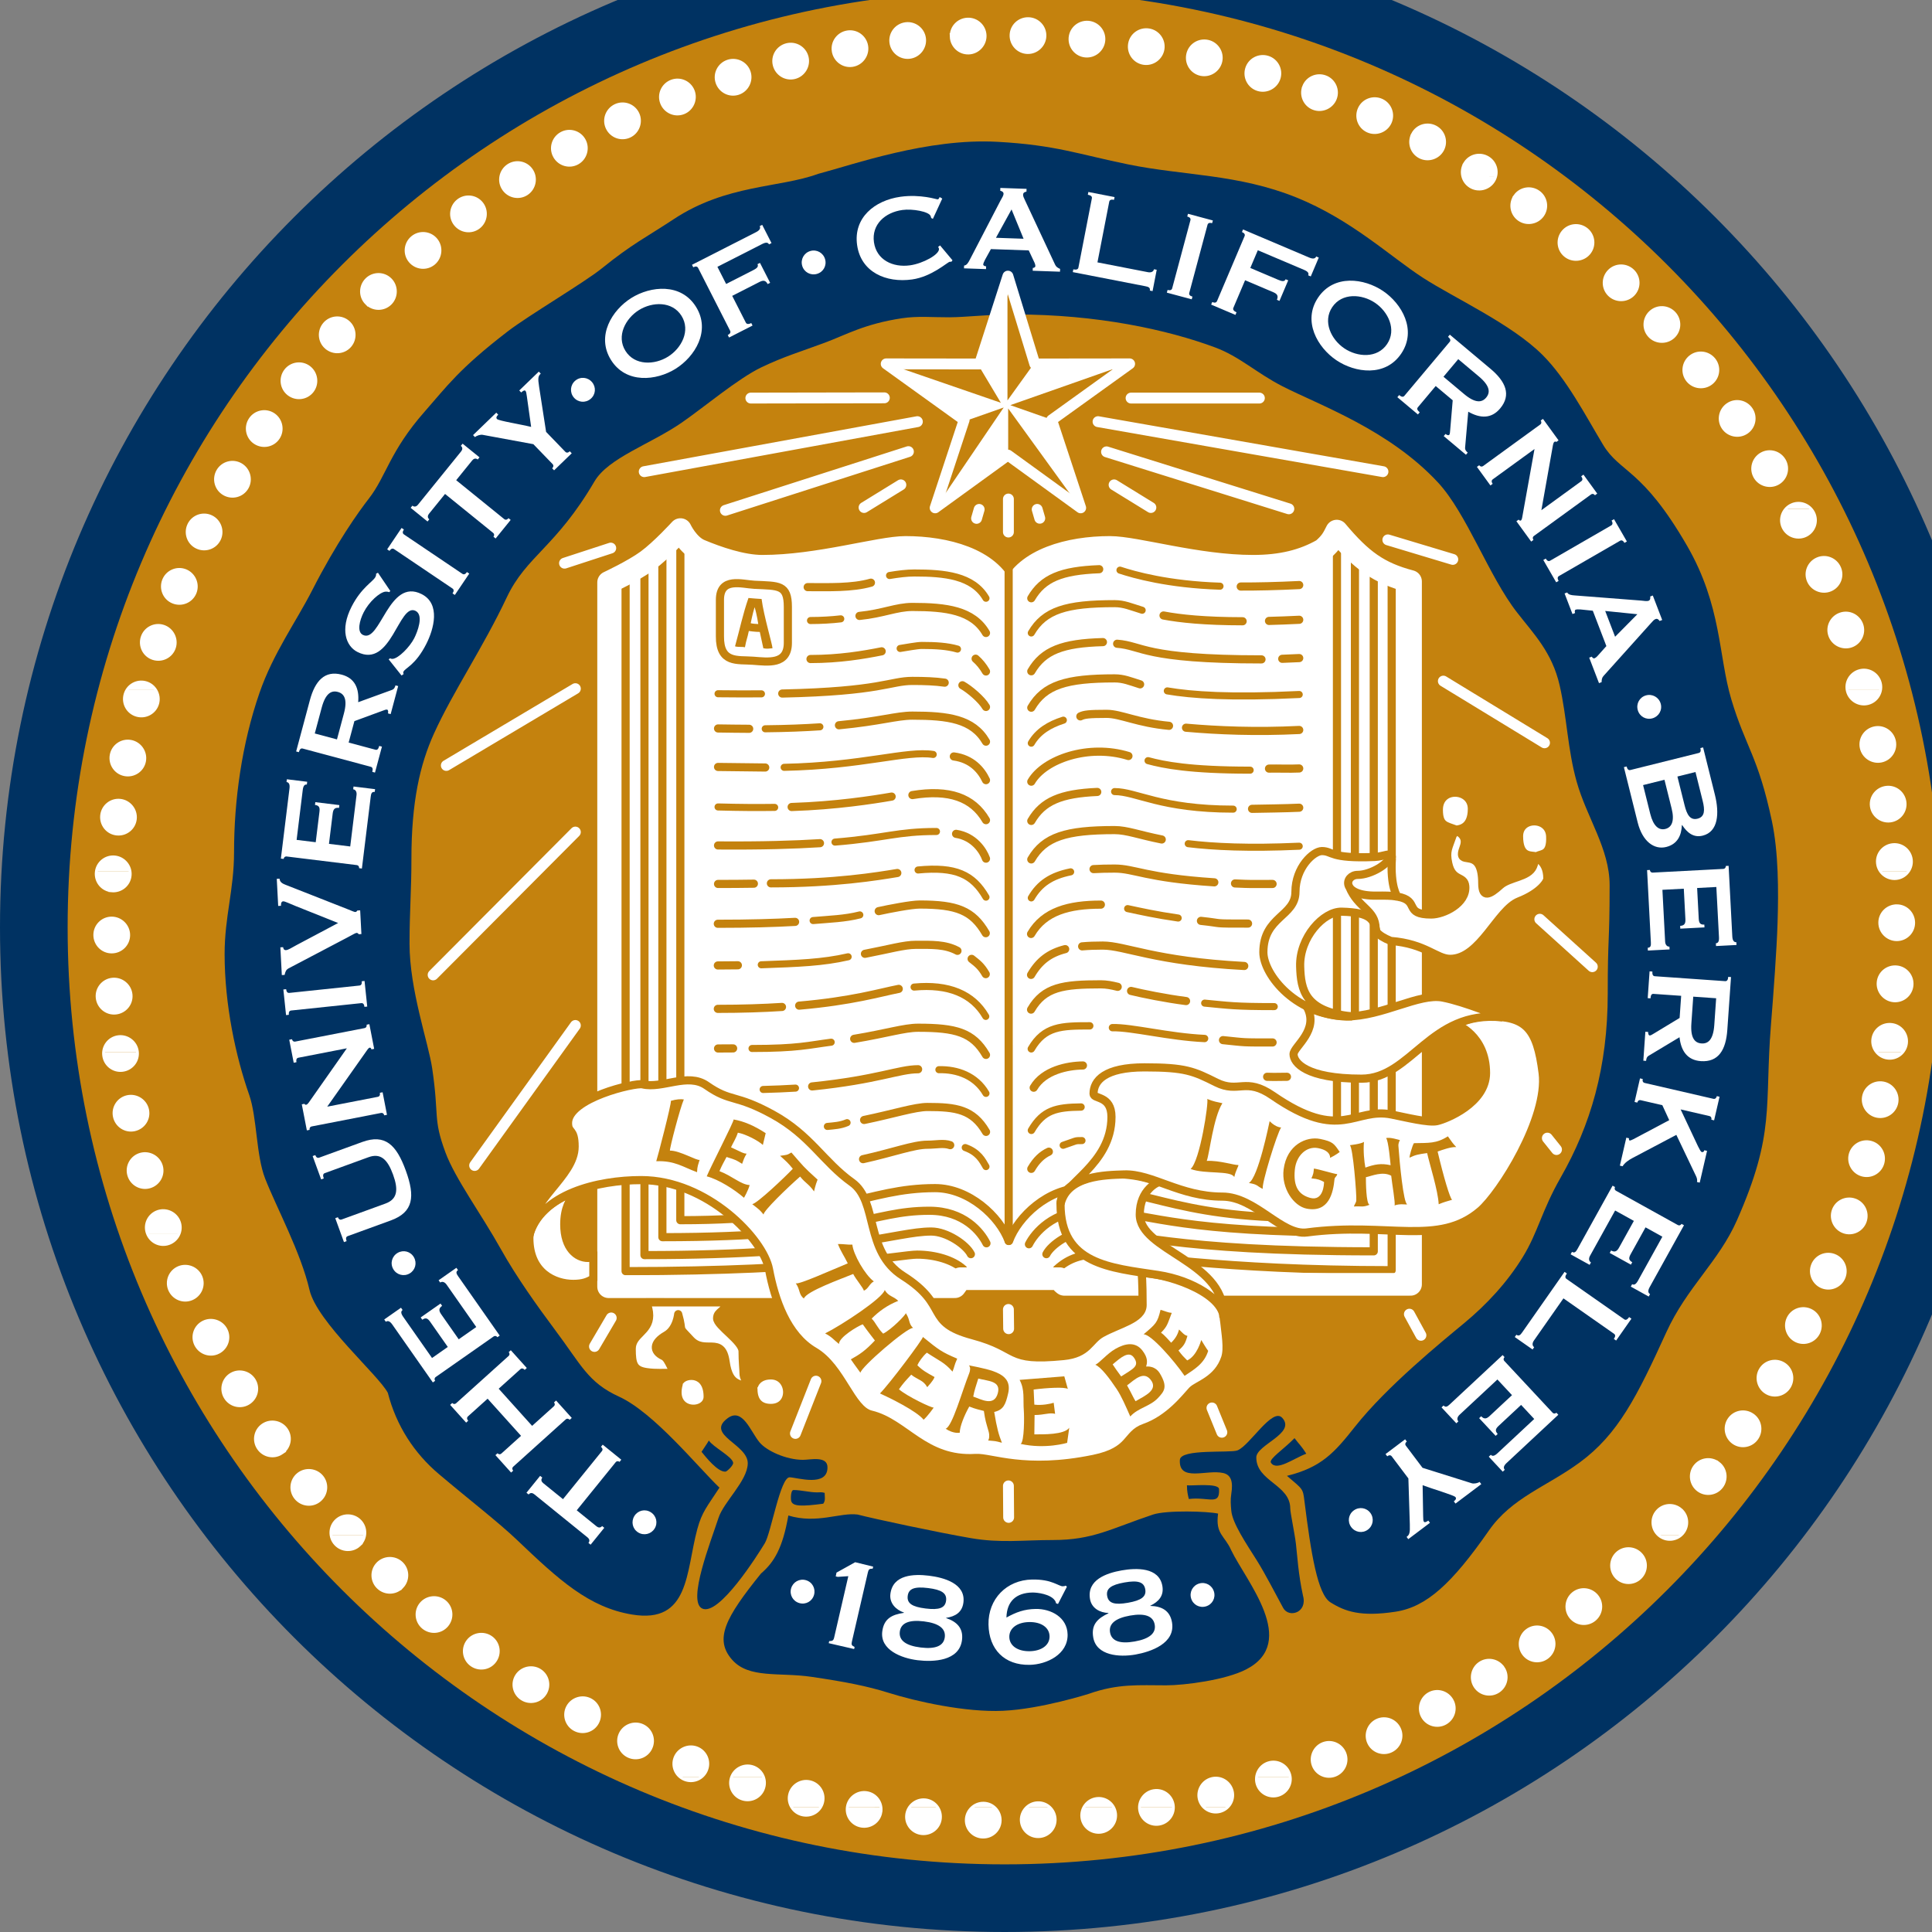
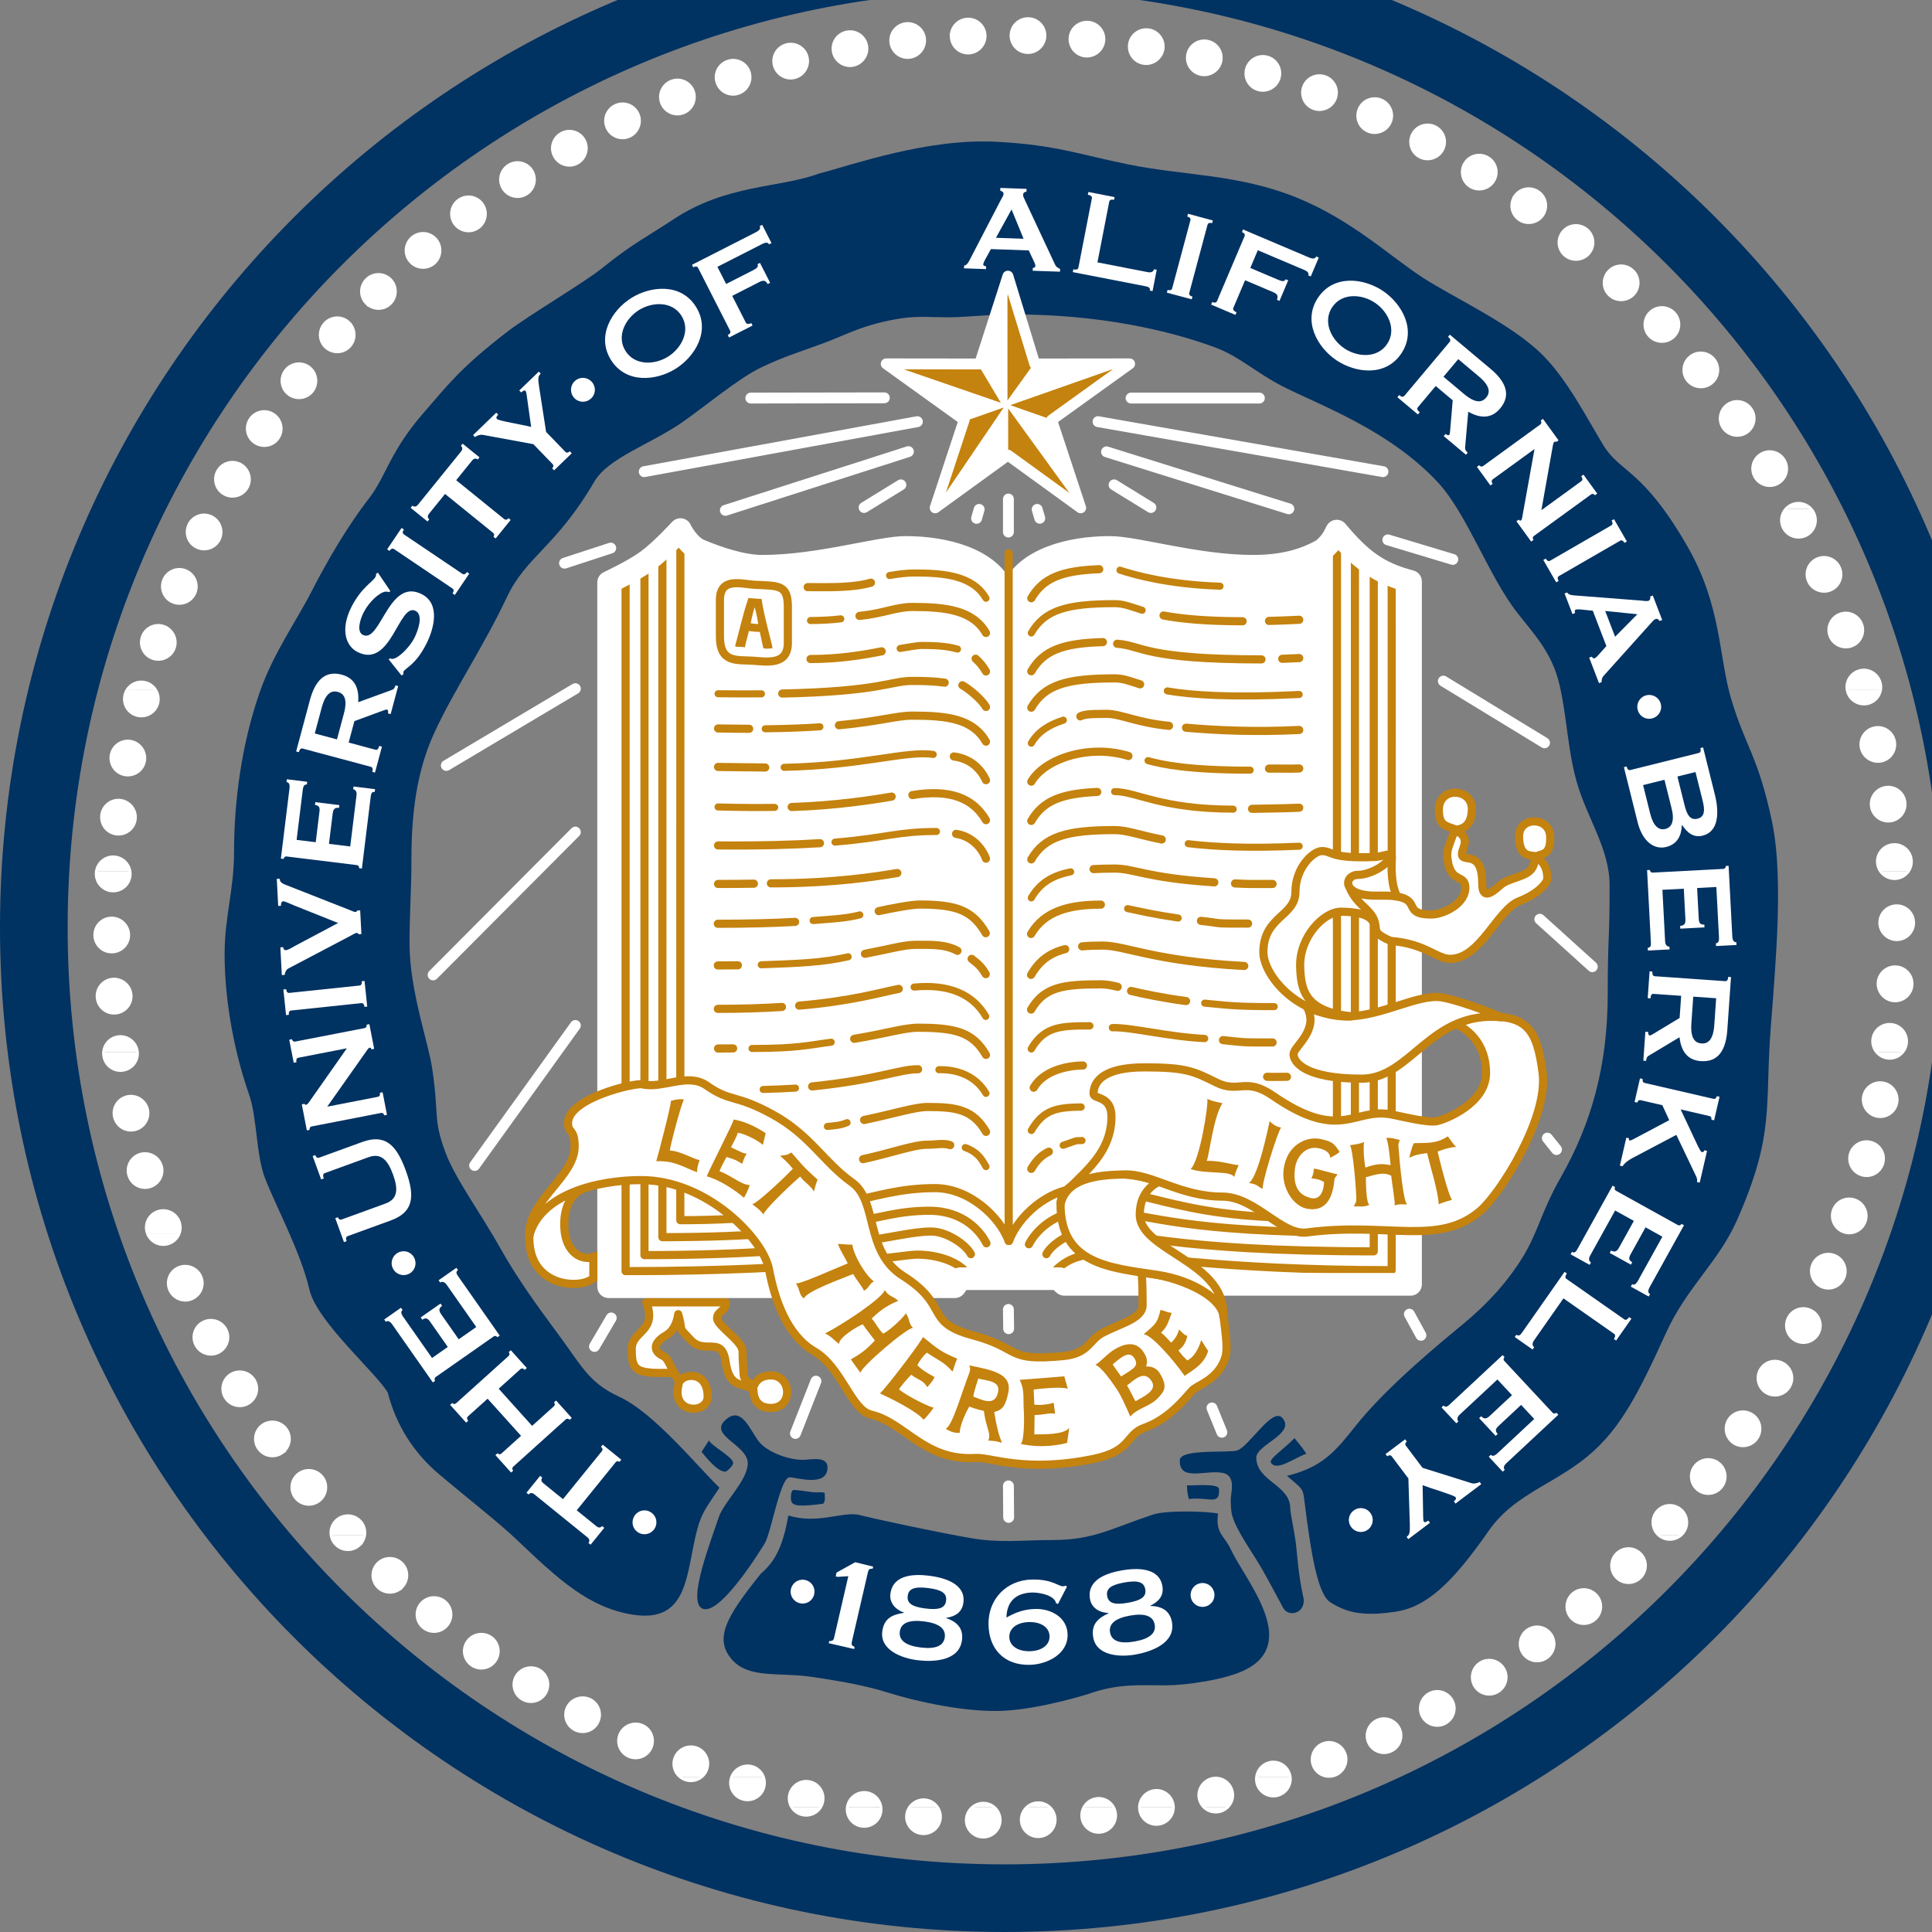
<svg xmlns="http://www.w3.org/2000/svg" width="665.527" height="665.527">
  <rect width="100%" height="100%" fill="#808080" stroke="none" />
-   <path style="fill:#c4820e;fill-opacity:1;fill-rule:nonzero;stroke:none" d="M89.613 2662.12c0 1420.77 1151.727 2572.49 2572.497 2572.49 1420.77 0 2572.5-1151.72 2572.5-2572.49 0-1420.77-1151.73-2572.499-2572.5-2572.499S89.613 1241.35 89.613 2662.12" transform="matrix(.13 0 0 -.13 0 665.527)" />
  <path style="fill:none;stroke:#003262;stroke-width:179.229;stroke-linecap:butt;stroke-linejoin:miter;stroke-miterlimit:3.864;stroke-opacity:1;stroke-dasharray:none" d="M89.613 2662.12c0 1420.77 1151.727 2572.49 2572.497 2572.49 1420.77 0 2572.5-1151.72 2572.5-2572.49 0-1420.77-1151.73-2572.499-2572.5-2572.499S89.613 1241.35 89.613 2662.12z" transform="matrix(.13 0 0 -.13 0 665.527)" />
  <path style="fill:#fff;fill-opacity:1;fill-rule:evenodd;stroke:none" d="M3189.59 331.039c10.79-10.871 26.85-15.871 42.64-11.937a45.279 45.279 0 0 1 21.13 11.929l-63.77.008zm-170.21 0c-.06-2.68.11-5.371.54-8.078 3.89-24.582 26.98-41.082 51.26-37.25 22.57 3.578 38.63 23.117 38.11 45.32l-89.91.008zm-147.13 0c-4.63-8.18-6.78-17.801-5.57-27.668 3.03-24.711 25.54-42 49.93-39.012 24.71 3.032 42.35 25.262 39.33 49.981a45.503 45.503 0 0 1-5.46 16.699h-78.23zm-150.93 0c-9.71-8.629-15.65-21.371-15.17-35.16.87-24.879 21.78-44.07 46.35-43.219 24.88.871 44.39 21.481 43.53 46.36-.44 12.75-6.08 24.089-14.81 32l-59.9.019zm-144.37 0c-9.87-8.16-16.27-20.391-16.51-33.98-.43-24.891 19.44-45.149 44.02-45.579 24.9-.441 45.47 19.122 45.9 44.008.25 14.274-6.07 27.121-16.2 35.571l-57.21-.02zm-166.65 0c-4.41-6.289-7.27-13.738-7.98-21.82-2.16-24.789 16.25-46.399 40.74-48.539 24.79-2.168 46.68 15.898 48.85 40.711.96 10.949-2.03 21.339-7.81 29.711l-73.8-.063zm-165.04 0c-3.47-24.32 13.3-46.758 37.35-50.57 24.59-3.899 47.68 12.621 51.57 37.199.72 4.531.75 9 .16 13.32l-89.08.051zm-147.63 0c6.2-10.25 16.47-17.98 29.03-20.66 19.32-4.098 38.38 4.672 48.01 20.641l-77.04.019" transform="matrix(.13 0 0 -.13 0 665.527)" />
  <path style="fill:#fff;fill-opacity:1;fill-rule:evenodd;stroke:none" d="M3253.36 331.039c10.74 10.731 15.76 26.609 11.81 42.461-6.03 24.16-30.25 38.961-54.4 32.941-24.15-6.031-38.81-30.839-32.86-54.703 2.03-8.148 6.17-15.207 11.68-20.738l63.77.039zm-144.07 0a45.71 45.71 0 0 1-.55 5.992c-3.9 24.59-26.73 41.449-51.32 37.559-21.84-3.469-37.52-22.371-38.04-43.57l89.91.019zm-158.8 0c-8.64 15.422-25.88 24.91-44.53 22.609-14.71-1.796-26.9-10.628-33.71-22.628l78.24.019zm-169.27 0c-8.31 7.512-19.41 11.93-31.54 11.5-10.92-.379-20.79-4.668-28.36-11.437l59.9-.063zm-147.06 0c-7.54 6.313-17.19 10.16-27.81 10.34-11.14.191-21.41-3.731-29.4-10.328l57.21-.012zm-150.06 0c-7.3 10.629-19.06 17.981-32.89 19.199-16.63 1.453-31.96-6.468-40.91-19.207l73.8.008zm-149.76 0c-2.61 19.07-17.29 35.031-37.35 38.199-24.59 3.903-47.78-13.218-51.62-37.5-.04-.23-.08-.457-.11-.687l89.08-.012zm-159.67 0c2.5 4.129 4.37 8.77 5.43 13.801 5.18 24.34-10.1 48.269-34.45 53.441-24.34 5.18-48.4-10.703-53.51-34.75-2.47-11.633-.19-23.113 5.49-32.492h77.04zm1155.02 80c-.86-6.519-.34-13.25 1.77-19.789 7.7-23.672 33.09-36.359 56.47-28.762 21.04 6.84 33.71 27.492 30.88 48.614l-89.12-.063zm-1390.94 0a41.21 41.21 0 0 1-.97-2.848c-7.28-23.8 6.24-48.75 29.74-55.941 23.81-7.289 48.97 5.852 56.25 29.66 3.05 9.942 2.52 20.129-.85 29.149l-84.17-.02zm-136.8 0a45.672 45.672 0 0 1 12.38-7.16c15.73-6.039 32.73-2.789 44.84 7.141l-57.22.019" transform="matrix(.13 0 0 -.13 0 665.527)" />
  <path style="fill:#fff;fill-opacity:1;fill-rule:evenodd;stroke:none" d="M3563.82 473.328c-8.93 23.242-34.77 34.992-58 26.07-23.24-8.918-34.77-35.347-25.96-58.296 8.93-23.243 34.94-34.582 57.89-25.774 23.25 8.922 34.98 34.762 26.07 58zm144.4 65.742c-10.51 22.559-37.11 32.469-59.68 21.961-22.55-10.523-32.2-37.679-21.82-59.961 10.53-22.558 37.27-32.062 59.55-21.672 22.56 10.512 32.48 37.122 21.95 59.672zm139.62 75.02c-12.07 21.781-39.3 29.82-61.06 17.75-21.78-12.07-29.51-39.84-17.59-61.34 12.07-21.77 39.4-29.391 60.91-17.461 21.78 12.063 29.81 39.289 17.74 61.051zm135.58 86.051c-13.92 20.629-41.74 26.269-62.38 12.347-20.63-13.918-25.91-42.25-12.17-62.636 13.92-20.641 41.82-25.832 62.2-12.082 20.64 13.91 26.27 41.73 12.35 62.371zm-2538.54-68.59c13.2 21.117 7.02 48.82-14.09 62.019-21.11 13.188-49.14 6.489-62.17-14.359-13.19-21.109-6.59-48.723 14.26-61.75 21.1-13.191 48.81-7.02 62 14.09zm138.57-76.981c11.68 21.981 3.6 49.192-18.38 60.871-21.98 11.688-49.48 3.047-61.03-18.652-11.68-21.98-3.17-49.059 18.53-60.598 21.98-11.691 49.19-3.601 60.88 18.379zm141.37-67.351c10.53 22.57 1.02 49.312-21.53 59.832-22.57 10.519-49.58.461-59.96-21.821-10.53-22.562-.62-49.16 21.67-59.55 22.56-10.52 49.31-1.02 59.82 21.539zm1693.99-76.18a44.46 44.46 0 0 1-1.82 8c-7.68 23.68-32.88 36.762-56.55 29.07-17.05-5.539-28.52-20.468-30.75-37.121l89.12.051zm-1395.89 0c-4.71 12.582-14.95 22.879-28.8 27.121-22.83 6.969-47.07-5.371-55.37-27.109l84.17-.012zm-163.75 0c5.79 4.723 10.45 10.992 13.34 18.5 8.92 23.242-2.43 49.262-25.66 58.191-23.25 8.911-49.49-3.011-58.3-25.96-7.13-18.579-1.05-38.821 13.4-50.692l57.22-.039zm2182.45 320c15.41-15.008 39.82-17.059 57.64-4.109a43.702 43.702 0 0 1 4.95 4.16l-62.59-.051zm-2809.32 0a44.662 44.662 0 0 1 16.53-23.187c20.14-14.641 48.21-10.411 62.84 9.726a45.315 45.315 0 0 1 6.72 13.461h-86.09" transform="matrix(.13 0 0 -.13 0 665.527)" />
  <path style="fill:#fff;fill-opacity:1;fill-rule:evenodd;stroke:none" d="M4231.3 891.078c-16.01 19.07-44.26 21.75-63.33 5.762-19.06-16.012-21.36-44.738-5.56-63.57 16.01-19.071 44.3-21.329 63.13-5.52 19.07 16 21.76 44.25 5.76 63.328zm115.81 111.392c-17.6 17.61-45.99 17.82-63.58.23-17.61-17.598-17.39-46.43 0-63.809 17.59-17.602 45.98-17.383 63.36 0 17.6 17.609 17.83 45.98.22 63.579zm-3281.27-88.04c16.98 18.199 16.21 46.582-2 63.55-18.2 16.981-47 15.75-63.76-2.23-16.982-18.199-15.771-46.559 2.21-63.332 18.2-16.969 46.58-16.199 63.55 2.012zm118.55-102.168c16.01 19.066 13.75 47.359-5.32 63.359s-47.77 13.27-63.56-5.562c-16.01-19.071-13.31-47.321 5.52-63.118 19.07-16.011 47.36-13.75 63.36 5.321zm2919.82-81.223c15.86 15.391 18.56 40.289 5.21 58.66-14.63 20.153-42.62 24.801-62.77 10.16-20.14-14.621-24.42-43.129-9.98-63.007a44.263 44.263 0 0 1 4.95-5.75l62.59-.063zm-2785.82 0c5.45 17.82-.52 37.801-16.45 49.379-20.14 14.633-48.58 9.902-63.02-9.977-8.62-11.851-10.55-26.433-6.62-39.363l86.09-.039zm3077.28 320.001c17.07-14.55 41.79-14 58.19.06l-58.19-.06zm-3518.283 0a44.629 44.629 0 0 1 11.465-23.42c16.976-18.21 45.336-19.43 63.546-2.44 7.645 7.13 12.293 16.28 13.856 25.83l-88.867.03" transform="matrix(.13 0 0 -.13 0 665.527)" />
  <path style="fill:#fff;fill-opacity:1;fill-rule:evenodd;stroke:none" d="M4553.62 1242.71c-19.88 14.98-48.01 11.25-62.99-8.64-14.99-19.88-10.76-48.38 8.87-63.18 19.88-14.98 47.96-10.82 62.76 8.82 14.98 19.88 11.25 48.02-8.64 63zm90.28 127.86c-20.64 13.92-48.54 8.72-62.46-11.92-13.92-20.64-8.21-48.89 12.17-62.63 20.64-13.93 48.46-8.29 62.21 12.09 13.92 20.63 8.71 48.54-11.92 62.46zm81.93 135.86c-21.56 12.44-49.03 5.31-61.47-16.25-12.46-21.56-4.78-49.35 16.51-61.63 21.55-12.45 48.92-4.9 61.21 16.39 12.44 21.57 5.3 49.04-16.25 61.49zm72.6 140.9c-22.38 10.9-49.28 1.87-60.19-20.5-10.92-22.38-1.33-49.55 20.77-60.33 22.38-10.91 49.13-1.47 59.92 20.63 10.9 22.37 1.87 49.28-20.5 60.2zm63.19 145.34c-23.08 9.32-49.3-1.57-58.62-24.65-9.33-23.08 2.14-49.52 24.93-58.73 23.09-9.33 49.12 1.96 58.33 24.75 9.33 23.09-1.56 49.3-24.64 58.63zM508.34 1677.8c22.914 9.73 33.75 35.96 24.023 58.88-9.726 22.91-36.535 33.51-59.16 23.91-22.914-9.73-33.344-36.14-23.738-58.76 9.723-22.91 35.961-33.75 58.875-24.03zm70.816-141.9c22.184 11.3 31.16 38.23 19.86 60.41-11.301 22.18-38.782 30.88-60.688 19.72-22.176-11.3-30.738-38.37-19.578-60.27 11.301-22.18 38.227-31.16 60.406-19.86zm78.543-135.46c21.559 12.44 29.117 39.81 16.672 61.36-12.445 21.56-40.344 28.81-61.633 16.52-21.554-12.45-28.695-39.92-16.398-61.21 12.445-21.56 39.805-29.12 61.359-16.67zm89.18-131.18c20.637 13.93 26.269 41.75 12.351 62.38-13.921 20.64-42.257 25.92-62.636 12.18-20.641-13.93-25.84-41.83-12.09-62.21 13.914-20.63 41.734-26.27 62.375-12.35zm99.652-126.05c19.348 15.67 22.532 43.87 6.867 63.22-15.664 19.34-44.355 22.14-63.457 6.67-19.343-15.67-22.093-43.92-6.625-63.02 15.668-19.35 43.872-22.54 63.215-6.87zm3607.329-92.17c1.65 1.47 3.21 3.02 4.68 4.7 16.32 18.79 14.57 47.12-4.22 63.46-18.79 16.33-47.12 14.57-63.45-4.22-16.33-18.79-14.1-47.53 4.45-63.65.12-.11.24-.21.35-.3l58.19.01zm-3487.606 0c2.152 13.15-1.574 27.13-11.418 37.68-16.981 18.21-45.793 18.99-63.773 2.23-11.375-10.62-15.946-25.68-13.676-39.87l88.867-.04zm-575.688 800c8.532-22.79 33.489-34.88 56.637-26.9 13.317 4.58 23.149 14.72 27.703 26.91l-84.34-.01" transform="matrix(.13 0 0 -.13 0 665.527)" />
  <path style="fill:#fff;fill-opacity:1;fill-rule:evenodd;stroke:none" d="M4914.87 1939.95c-23.53 8.11-49.14-4.14-57.24-27.67-8.11-23.55 4.72-49.35 27.98-57.36 23.53-8.1 48.94 4.54 56.95 27.79 8.1 23.53-4.14 49.14-27.69 57.24zm42.95 152.65c-24.04 6.44-48.73-7.56-55.17-31.6-6.45-24.05 8.15-48.9 31.9-55.26 24.04-6.44 48.52 7.94 54.88 31.68 6.44 24.05-7.55 48.74-31.61 55.18zm32.26 157.22c-24.51 4.32-47.89-11.78-52.22-36.29-4.32-24.51 12.39-48 36.6-52.27 24.51-4.32 47.64 12.14 51.91 36.34 4.32 24.52-11.78 47.9-36.29 52.22zM356.293 2125.69c24.352 5.18 39.996 28.86 34.82 53.21-5.175 24.35-29.472 39.86-53.515 34.75-24.352-5.17-39.625-29.1-34.512-53.14 5.176-24.35 28.863-39.99 53.207-34.82zm39.641-151.45c24.046 6.45 38.425 30.91 31.988 54.96-6.445 24.04-31.516 38.26-55.262 31.9-24.047-6.44-38.047-31.13-31.683-54.88 6.441-24.04 30.914-38.43 54.957-31.98zm78.972-123.2a44.46 44.46 0 0 1 .367 30.15c-8.105 23.54-34.105 35.98-57.347 27.98-23.539-8.1-35.785-33.72-27.781-56.96.132-.39.277-.78.418-1.16l84.343-.01zm4498.134 480c7.12-8.31 17.21-14.12 28.78-15.54 15.62-1.91 30.27 4.44 39.67 15.56l-68.45-.02zm-4698.587 0c-.183-2.84-.113-5.68.238-8.53 3.036-24.71 25.27-42.36 49.977-39.32 24.02 2.94 41.367 24.04 39.527 47.91l-89.742-.06" transform="matrix(.13 0 0 -.13 0 665.527)" />
  <path style="fill:#fff;fill-opacity:1;fill-rule:evenodd;stroke:none" d="M5026.26 2557.35c-24.85 2.5-47.05-15.37-49.54-40.23-2.48-24.85 15.99-47.11 40.55-49.57 24.86-2.49 46.77 15.72 49.22 40.27 2.49 24.86-15.37 47.05-40.23 49.53zm-.18 162c-24.89 0-45.11-19.91-45.11-44.81 0-24.89 20.53-45.11 45.11-45.11 24.9 0 44.81 20.22 44.81 44.8 0 24.9-19.91 45.12-44.81 45.12zM295.938 2596.88c24.89 0 45.117 19.91 45.117 44.8 0 24.9-20.535 45.12-45.117 45.12-24.891 0-44.805-20.22-44.805-44.8 0-24.9 19.914-45.12 44.805-45.12zm10.777-161.91c24.855 2.49 43.066 24.4 40.574 49.26-2.488 24.86-25.019 43.01-49.57 40.55-24.86-2.49-42.723-24.68-40.262-49.23 2.484-24.86 24.395-43.07 49.258-40.58zm4734.775-103.93a44.812 44.812 0 0 1 10.26 23.47c3.04 24.71-14.27 47.21-38.98 50.25-24.7 3.03-47.21-14.27-50.24-38.98-1.6-13.01 2.61-25.42 10.51-34.69l68.45-.05zm-4677.295 0a44.87 44.87 0 0 1-.207 2.12c-3.031 24.7-25.883 42.28-50.281 39.28-21.812-2.67-37.852-20.52-39.254-41.46l89.742.06zm4618.455 480c9.12-13.24 25.01-21.23 41.84-19.55 13.87 1.39 25.57 8.92 32.78 19.57l-74.62-.02zm-4727.224 0c-.137-.91-.246-1.77-.332-2.63-2.492-24.86 15.375-47.05 40.234-49.54 24.86-2.48 47.051 15.38 49.535 40.24.41 4.08.254 8.1-.406 11.97l-89.031-.04" transform="matrix(.13 0 0 -.13 0 665.527)" />
  <path style="fill:#fff;fill-opacity:1;fill-rule:evenodd;stroke:none" d="M4997.97 3033.23c-24.71-3.03-42.35-25.26-39.33-49.97 3.04-24.71 25.89-42.28 50.29-39.28 24.7 3.03 42.01 25.53 39.01 49.93-3.03 24.71-25.26 42.36-49.97 39.32zm-31.23 157.56c-24.35-5.18-39.99-28.86-34.82-53.21 5.18-24.35 29.48-39.86 53.52-34.75 24.35 5.17 39.62 29.1 34.51 53.14-5.17 24.35-28.86 39.99-53.21 34.82zM330.855 3066.51c24.516-4.33 47.891 11.77 52.211 36.29 4.329 24.51-12.386 48-36.597 52.26-24.516 4.33-47.641-12.13-51.906-36.34-4.325-24.51 11.777-47.89 36.292-52.21zm-21.746-157.1c24.758-2.61 46.954 15.09 49.559 39.84 2.602 24.76-15.707 47.02-40.156 49.59-24.758 2.6-46.676-15.43-49.242-39.88-2.606-24.75 15.085-46.95 39.839-49.55zm4748.161-98.37c5.69 8.45 8.57 18.83 7.49 29.67-2.49 24.87-24.41 43.07-49.26 40.59-24.87-2.49-43.07-24.4-40.58-49.26.78-7.81 3.55-14.96 7.73-21.02l74.62.02zm-4712.813 0c-3.344 19.7-19.621 35.58-40.137 37.64-23.988 2.4-45.226-14.46-48.894-37.7l89.031.06zm4550.093 480c.23-1.24.5-2.47.83-3.7 6.45-24.05 31.51-38.27 55.25-31.91 17.5 4.69 29.68 19.04 32.57 35.67l-88.65-.06zm-4558.218 0a45.419 45.419 0 0 1-5.156-12c-6.446-24.04 7.558-48.73 31.601-55.17 24.047-6.45 48.739 7.56 55.184 31.61 3.363 12.55.988 25.33-5.434 35.58l-76.195-.02" transform="matrix(.13 0 0 -.13 0 665.527)" />
  <path style="fill:#fff;fill-opacity:1;fill-rule:evenodd;stroke:none" d="M4876.48 3492.51c-23.53-8.1-36.18-33.52-28.07-57.06 8.1-23.53 34.11-35.98 57.35-27.97 23.54 8.1 35.78 33.71 27.78 56.96-8.1 23.54-33.52 36.17-57.06 28.07zm-60.7 146.36c-22.91-9.72-33.75-35.95-24.02-58.87 9.72-22.91 36.53-33.51 59.16-23.9 22.91 9.72 33.34 36.13 23.74 58.75-9.73 22.92-35.96 33.75-58.88 24.02zm-4294.745 30.59c22.371-10.9 49.281-1.88 60.195 20.5 10.915 22.38 1.321 49.56-20.777 60.33-22.371 10.92-49.137 1.46-59.91-20.63-10.914-22.37-1.883-49.28 20.492-60.2zm-62.754-145.5c23.082-9.32 49.297 1.56 58.621 24.64 9.328 23.09-2.14 49.54-24.933 58.75-23.082 9.32-49.117-1.98-58.332-24.77-9.321-23.08 1.566-49.29 24.644-58.62zm-52.883-149.46c23.68-7.69 49.067 5 56.758 28.67 7.692 23.68-5.59 49.26-28.968 56.86-23.676 7.69-48.864-5.39-56.458-28.77-7.699-23.68 4.993-49.07 28.668-56.76zm4577.802-83.46c1.08 6.28.85 12.81-.88 19.27-6.44 24.05-30.91 38.43-54.96 31.99-22.81-6.12-36.93-28.46-32.81-51.28l88.65.02zm-4570.673 0c-5.871 9.39-15.129 16.65-26.472 19.69-19.672 5.27-39.629-3.39-49.723-19.73l76.195.04zm4319.773 480c-12.19-13.4-15.56-33.37-6.83-50.49 11.3-22.18 38.78-30.88 60.68-19.72 22.18 11.3 30.74 38.36 19.58 60.27-1.88 3.69-4.2 7.02-6.85 9.95l-66.58-.01" transform="matrix(.13 0 0 -.13 0 665.527)" />
  <path style="fill:#fff;fill-opacity:1;fill-rule:evenodd;stroke:none" d="M4666.94 3916.62c-21.55-12.44-29.11-39.8-16.67-61.36 12.45-21.56 40.36-28.81 61.64-16.51 21.56 12.44 28.7 39.91 16.4 61.21-12.45 21.56-39.8 29.11-61.37 16.66zm-88.78 131.31c-20.64-13.92-26.27-41.74-12.35-62.38s42.26-25.92 62.64-12.17c20.63 13.92 25.83 41.82 12.09 62.2-13.92 20.64-41.74 26.27-62.38 12.35zm-99.43 126.25c-19.35-15.67-22.53-43.88-6.86-63.22 15.66-19.35 44.35-22.15 63.45-6.68 19.35 15.67 22.1 43.92 6.63 63.03-15.67 19.35-43.87 22.53-63.22 6.87zm-105.58 118.28c-18.2-16.98-19.41-45.33-2.44-63.54 16.99-18.21 45.79-18.99 63.77-2.23 18.21 16.98 18.98 45.35 2.22 63.33-16.98 18.21-45.34 19.42-63.55 2.44zm-3402.158 22.97c17.602-17.6 45.978-17.83 63.588-.22 17.6 17.6 17.38 46.42 0 63.81-17.61 17.6-45.986 17.38-63.369 0-17.602-17.61-17.82-45.98-.219-63.59zm-106.988-117.06c18.785-16.34 47.113-14.57 63.445 4.21 16.336 18.79 14.106 47.53-4.453 63.65-18.781 16.33-47.082 14.14-63.211-4.42-16.328-18.78-14.57-47.12 4.219-63.44zm-98.977-123.73c19.883-14.98 48.02-11.25 63 8.63 14.981 19.89 10.75 48.4-8.879 63.19-19.878 14.98-47.957 10.81-62.753-8.82-14.977-19.88-11.25-48.01 8.632-63zm-90.062-128.02c20.637-13.91 48.543-8.72 62.461 11.92 13.922 20.64 8.203 48.89-12.176 62.64-20.637 13.92-48.457 8.28-62.203-12.1-13.922-20.63-8.723-48.53 11.918-62.46zm-81.551-136.01c21.559-12.45 49.031-5.32 61.481 16.24 12.445 21.56 4.773 49.34-16.516 61.63-21.559 12.45-48.922 4.89-61.211-16.4-12.441-21.56-5.313-49.03 16.246-61.47zm4205.466-39.57c-13.28 14.66-35.07 19.34-53.56 9.91a45.338 45.338 0 0 1-13.02-9.91h66.58zm-521.69 640a46.107 46.107 0 0 1-13.2-9.2c-17.59-17.6-17.82-45.98-.21-63.59 17.6-17.59 46.43-17.38 63.81 0 17.6 17.61 17.38 45.99 0 63.37a45.348 45.348 0 0 1-13.62 9.39l-36.78.03" transform="matrix(.13 0 0 -.13 0 665.527)" />
  <path style="fill:#fff;fill-opacity:1;fill-rule:evenodd;stroke:none" d="M4141.7 4505.89c-16.01-19.07-13.75-47.36 5.32-63.36 19.06-16.01 47.77-13.28 63.57 5.56 15.99 19.07 13.3 47.32-5.53 63.12-19.06 16-47.36 13.75-63.36-5.32zm-127.06 95c-14.63-20.13-10.41-48.2 9.73-62.84 20.14-14.63 48.57-9.9 63.02 9.99 14.63 20.14 9.97 48.14-9.91 62.59-20.15 14.62-48.21 10.41-62.84-9.74zm-2808.71-75.78c15.33-19.62 43.47-23.3 63.09-7.98 19.62 15.33 22.91 43.96 7.78 63.34-15.33 19.62-43.53 22.86-62.9 7.73-19.61-15.33-23.29-43.48-7.97-63.09zm-119.42-98.04c16-19.07 44.26-21.76 63.33-5.75 19.07 16 21.36 44.73 5.56 63.56-16 19.07-44.3 21.32-63.12 5.52-19.08-16-21.77-44.26-5.77-63.33zm3227.46-16.03c-11.69 5.2-25.13 5.21-36.79-.06l36.79.06zm-437.58 240c2.89-10.32 9.49-19.65 19.35-25.81 21.12-13.19 49.14-6.49 62.18 14.36 2.27 3.63 3.96 7.46 5.08 11.38l-86.61.07zm-2549.38 0c-1.89-10.89.27-22.54 6.99-32.51 13.92-20.64 41.74-26.27 62.38-12.35 15.07 10.16 21.95 28.02 19.22 44.84l-88.59.02M3743.29 4764.55c-11.68-21.98-3.59-49.19 18.39-60.87 21.97-11.69 49.47-3.05 61.02 18.65 11.68 21.98 3.18 49.06-18.53 60.6-21.98 11.69-49.19 3.6-60.88-18.38zm-141.25 67.59c-10.52-22.56-1.01-49.31 21.54-59.84 22.56-10.51 49.57-.45 59.96 21.83 10.52 22.56.61 49.16-21.66 59.55-22.57 10.52-49.32 1.02-59.84-21.54zm-147.54 58.04c-8.91-23.23 2.42-49.26 25.67-58.18 23.24-8.92 49.48 3 58.29 25.96 8.92 23.23-2.83 49.07-25.77 57.88-23.25 8.93-49.26-2.42-58.19-25.66zm-151.13 48.02c-7.28-23.81 5.85-48.97 29.66-56.25 23.81-7.28 49.15 6.45 56.34 29.96 7.27 23.8-6.24 48.76-29.75 55.95-23.81 7.28-48.98-5.86-56.25-29.66zm-156.18 37.45c-5.18-24.35 10.1-48.27 34.44-53.45 24.36-5.17 48.41 10.71 53.52 34.75 5.17 24.35-10.47 48.04-34.52 53.15-24.34 5.18-48.27-10.1-53.44-34.45zm-154.23 27.39c-3.89-24.59 12.62-47.68 37.21-51.58 24.58-3.89 47.77 13.23 51.62 37.51 3.88 24.58-12.97 47.42-37.26 51.26-24.58 3.9-47.67-12.6-51.57-37.19zm-157.53 16.74c-2.17-24.79 15.91-46.68 40.7-48.85 24.81-2.17 46.75 16.53 48.89 41.02 2.17 24.8-16.25 46.39-40.73 48.54-24.8 2.17-46.68-15.91-48.86-40.71zm-156.39 7.01c-.87-24.87 18.33-45.78 43.22-46.65 24.87-.87 45.8 18.95 46.66 43.52.87 24.88-18.65 45.48-43.22 46.34-24.88.87-45.79-18.32-46.66-43.21zm-158.54-4.37c.87-24.88 21.48-44.39 46.36-43.52 24.88.86 44.37 22.1 43.52 46.66-.87 24.88-21.78 44.07-46.35 43.22-24.87-.87-44.4-21.48-43.53-46.36zm-159.92-15.65c3.03-24.71 25.27-42.36 49.97-39.32 24.71 3.03 42.29 25.88 39.29 50.28-3.03 24.71-25.53 42.01-49.94 39.02-24.7-3.04-42.35-25.27-39.32-49.98zm-152.72-23.18c3.89-24.58 26.73-41.45 51.31-37.55 24.59 3.89 41.36 27.34 37.51 51.62-3.89 24.59-26.98 41.09-51.26 37.25-24.59-3.89-41.46-26.73-37.56-51.32zm-156.34-36.85c6.02-24.15 30.24-38.95 54.39-32.94 24.15 6.02 38.81 30.84 32.86 54.7-6.02 24.15-30.46 38.58-54.31 32.63-24.16-6.02-38.96-30.24-32.94-54.39zm-151.72-45.81c7.69-23.67 32.89-36.76 56.56-29.06 23.67 7.68 36.56 33.47 28.97 56.84-7.7 23.68-33.09 36.37-56.47 28.78-23.67-7.69-36.75-32.89-29.06-56.56zm-146.73-54.54c8.92-23.24 34.76-34.99 58-26.07 23.24 8.93 34.76 35.34 25.95 58.29-8.92 23.25-34.94 34.59-57.89 25.78-23.24-8.92-34.98-34.76-26.06-58zm-144.26-66.06c10.52-22.56 37.11-32.47 59.68-21.95 22.55 10.52 32.21 37.68 21.82 59.96-10.52 22.57-37.27 32.06-59.55 21.67-22.56-10.52-32.47-37.11-21.95-59.68zm-139.43-75.42c12.07-21.78 39.29-29.81 61.06-17.74 21.78 12.06 29.51 39.83 17.59 61.33-12.06 21.77-39.41 29.39-60.91 17.47-21.77-12.07-29.81-39.29-17.74-61.06zM3963 4651.04c5.41 18.74-2.08 39.5-19.34 50.29-21.11 13.19-48.82 7.01-62.01-14.09-7.02-11.25-8.55-24.37-5.26-36.17l86.61-.03zm-2547.4 0a44.421 44.421 0 0 1-7.05 17.78c-13.92 20.63-41.82 25.84-62.2 12.09-10.66-7.2-17.32-18.1-19.34-29.8l88.59-.07" transform="matrix(.13 0 0 -.13 0 665.527)" />
  <path style="fill:none;stroke:#fff;stroke-width:7.468;stroke-linecap:round;stroke-linejoin:miter;stroke-miterlimit:3.864;stroke-opacity:1;stroke-dasharray:none" d="M2796.03 299.02c-.87 24.878-21.48 44.39-46.35 43.519-24.89-.871-44.38-22.09-43.53-46.66.87-24.879 21.78-44.07 46.35-43.219 24.88.871 44.39 21.481 43.53 46.36h0zm159.91 15.32c-3.04 24.699-25.27 42.351-49.98 39.308-24.71-3.019-42.28-25.878-39.28-50.277 3.03-24.711 25.54-42 49.93-39.012 24.71 3.032 42.35 25.262 39.33 49.981h0zm152.8 22.691c-3.9 24.59-26.73 41.449-51.32 37.559-24.58-3.899-41.35-27.34-37.5-51.629 3.89-24.582 26.98-41.082 51.26-37.25 24.59 3.898 41.46 26.73 37.56 51.32h0zm156.43 36.469c-6.03 24.16-30.25 38.961-54.4 32.941-24.15-6.031-38.81-30.839-32.86-54.703 6.02-24.148 30.46-38.578 54.32-32.636 24.15 6.027 38.96 30.25 32.94 54.398h0zm151.82 45.539c-7.68 23.68-32.88 36.762-56.55 29.07-23.67-7.699-36.56-33.48-28.98-56.859 7.7-23.672 33.09-36.359 56.47-28.762 23.68 7.692 36.76 32.883 29.06 56.551h0zm146.83 54.289c-8.93 23.242-34.77 34.992-58 26.07-23.24-8.918-34.77-35.347-25.96-58.296 8.93-23.243 34.94-34.582 57.89-25.774 23.25 8.922 34.98 34.762 26.07 58h0zm144.4 65.742c-10.51 22.559-37.11 32.469-59.68 21.961-22.55-10.523-32.2-37.679-21.82-59.961 10.53-22.558 37.27-32.062 59.55-21.672 22.56 10.512 32.48 37.122 21.95 59.672h0zm139.62 75.02c-12.07 21.781-39.3 29.82-61.06 17.75-21.78-12.07-29.51-39.84-17.59-61.34 12.07-21.77 39.4-29.391 60.91-17.461 21.78 12.063 29.81 39.289 17.74 61.051h0zm135.58 86.051c-13.92 20.629-41.74 26.269-62.38 12.347-20.63-13.918-25.91-42.25-12.17-62.636 13.92-20.641 41.82-25.832 62.2-12.082 20.64 13.91 26.27 41.73 12.35 62.371h0zm126 89.558c-14.63 20.153-42.62 24.801-62.77 10.16-20.14-14.621-24.42-43.129-9.98-63.007 14.63-20.153 42.71-24.372 62.59-9.922 20.14 14.629 24.79 42.629 10.16 62.769h0zm121.88 101.379c-16.01 19.07-44.26 21.75-63.33 5.762-19.06-16.012-21.36-44.738-5.56-63.57 16.01-19.071 44.3-21.329 63.13-5.52 19.07 16 21.76 44.25 5.76 63.328h0zm115.81 111.392c-17.6 17.61-45.99 17.82-63.58.23-17.61-17.598-17.39-46.43 0-63.809 17.59-17.602 45.98-17.383 63.36 0 17.6 17.609 17.83 45.98.22 63.579h0zm107.21 116.73c-18.79 16.33-47.12 14.57-63.45-4.22-16.33-18.79-14.1-47.53 4.45-63.65 18.78-16.34 47.08-14.13 63.22 4.41 16.32 18.79 14.57 47.12-4.22 63.46h0zm99.3 123.51c-19.88 14.98-48.01 11.25-62.99-8.64-14.99-19.88-10.76-48.38 8.87-63.18 19.88-14.98 47.96-10.82 62.76 8.82 14.98 19.88 11.25 48.02-8.64 63h0zm90.28 127.86c-20.64 13.92-48.54 8.72-62.46-11.92-13.92-20.64-8.21-48.89 12.17-62.63 20.64-13.93 48.46-8.29 62.21 12.09 13.92 20.63 8.71 48.54-11.92 62.46h0zm81.93 135.86c-21.56 12.44-49.03 5.31-61.47-16.25-12.46-21.56-4.78-49.35 16.51-61.63 21.55-12.45 48.92-4.9 61.21 16.39 12.44 21.57 5.3 49.04-16.25 61.49h0zm72.6 140.9c-22.38 10.9-49.28 1.87-60.19-20.5-10.92-22.38-1.33-49.55 20.77-60.33 22.38-10.91 49.13-1.47 59.92 20.63 10.9 22.37 1.87 49.28-20.5 60.2h0zm63.19 145.34c-23.08 9.32-49.3-1.57-58.62-24.65-9.33-23.08 2.14-49.52 24.93-58.73 23.09-9.33 49.12 1.96 58.33 24.75 9.33 23.09-1.56 49.3-24.64 58.63h0zm53.25 147.28c-23.53 8.11-49.14-4.14-57.24-27.67-8.11-23.55 4.72-49.35 27.98-57.36 23.53-8.1 48.94 4.54 56.95 27.79 8.1 23.53-4.14 49.14-27.69 57.24h0zm42.95 152.65c-24.04 6.44-48.73-7.56-55.17-31.6-6.45-24.05 8.15-48.9 31.9-55.26 24.04-6.44 48.52 7.94 54.88 31.68 6.44 24.05-7.55 48.74-31.61 55.18h0zm32.26 157.22c-24.51 4.32-47.89-11.78-52.22-36.29-4.32-24.51 12.39-48 36.6-52.27 24.51-4.32 47.64 12.14 51.91 36.34 4.32 24.52-11.78 47.9-36.29 52.22h0zm22.69 154.94c-24.7 3.03-47.21-14.27-50.24-38.98-3.04-24.7 14.88-47.28 39.29-50.28 24.7-3.04 46.93 14.62 49.93 39.01 3.04 24.71-14.27 47.21-38.98 50.25h0zm13.49 152.59c-24.85 2.5-47.05-15.37-49.54-40.23-2.48-24.85 15.99-47.11 40.55-49.57 24.86-2.49 46.77 15.72 49.22 40.27 2.49 24.86-15.37 47.05-40.23 49.53h0zm-.18 162c-24.89 0-45.11-19.91-45.11-44.81 0-24.89 20.53-45.11 45.11-45.11 24.9 0 44.81 20.22 44.81 44.8 0 24.9-19.91 45.12-44.81 45.12h0zm-10.58 161.95c-24.87-2.49-43.07-24.4-40.58-49.26 2.49-24.86 25.02-43.01 49.57-40.55 24.86 2.49 42.72 24.68 40.27 49.22-2.49 24.87-24.41 43.07-49.26 40.59h0zm-17.53 151.93c-24.71-3.03-42.35-25.26-39.33-49.97 3.04-24.71 25.89-42.28 50.29-39.28 24.7 3.03 42.01 25.53 39.01 49.93-3.03 24.71-25.26 42.36-49.97 39.32h0zm-31.23 157.56c-24.35-5.18-39.99-28.86-34.82-53.21 5.18-24.35 29.48-39.86 53.52-34.75 24.35 5.17 39.62 29.1 34.51 53.14-5.17 24.35-28.86 39.99-53.21 34.82h0zm-39.38 151.51c-24.04-6.45-38.42-30.92-31.98-54.96 6.45-24.05 31.51-38.27 55.25-31.91 24.06 6.45 38.05 31.14 31.69 54.88-6.44 24.05-30.91 38.43-54.96 31.99h0zm-50.88 150.21c-23.53-8.1-36.18-33.52-28.07-57.06 8.1-23.53 34.11-35.98 57.35-27.97 23.54 8.1 35.78 33.71 27.78 56.96-8.1 23.54-33.52 36.17-57.06 28.07h0zm-60.7 146.36c-22.91-9.72-33.75-35.95-24.02-58.87 9.72-22.91 36.53-33.51 59.16-23.9 22.91 9.72 33.34 36.13 23.74 58.75-9.73 22.92-35.96 33.75-58.88 24.02h0zm-70.46 142.08c-22.18-11.3-31.16-38.22-19.85-60.4 11.3-22.18 38.78-30.88 60.68-19.72 22.18 11.3 30.74 38.36 19.58 60.27-11.3 22.17-38.23 31.16-60.41 19.85h0zm-78.38 135.67c-21.55-12.44-29.11-39.8-16.67-61.36 12.45-21.56 40.36-28.81 61.64-16.51 21.56 12.44 28.7 39.91 16.4 61.21-12.45 21.56-39.8 29.11-61.37 16.66h0zm-88.78 131.31c-20.64-13.92-26.27-41.74-12.35-62.38s42.26-25.92 62.64-12.17c20.63 13.92 25.83 41.82 12.09 62.2-13.92 20.64-41.74 26.27-62.38 12.35h0zm-99.43 126.25c-19.35-15.67-22.53-43.88-6.86-63.22 15.66-19.35 44.35-22.15 63.45-6.68 19.35 15.67 22.1 43.92 6.63 63.03-15.67 19.35-43.87 22.53-63.22 6.87h0zm-105.58 118.28c-18.2-16.98-19.41-45.33-2.44-63.54 16.99-18.21 45.79-18.99 63.77-2.23 18.21 16.98 18.98 45.35 2.22 63.33-16.98 18.21-45.34 19.42-63.55 2.44h0zm-109.16 109.38c-17.59-17.6-17.82-45.98-.21-63.59 17.6-17.59 46.43-17.38 63.81 0 17.6 17.61 17.38 45.99 0 63.37-17.61 17.6-45.99 17.83-63.6.22h0zm-122.29 104.05c-16.01-19.07-13.75-47.36 5.32-63.36 19.06-16.01 47.77-13.28 63.57 5.56 15.99 19.07 13.3 47.32-5.53 63.12-19.06 16-47.36 13.75-63.36-5.32h0zm-127.06 95c-14.63-20.13-10.41-48.2 9.73-62.84 20.14-14.63 48.57-9.9 63.02 9.99 14.63 20.14 9.97 48.14-9.91 62.59-20.15 14.62-48.21 10.41-62.84-9.74h0zm-132.99 86.35c-13.19-21.11-7.02-48.82 14.09-62.01 21.12-13.19 49.14-6.49 62.18 14.36 13.18 21.11 6.59 48.71-14.26 61.74-21.11 13.19-48.82 7.01-62.01-14.09h0zm-138.36 77.31c-11.68-21.98-3.59-49.19 18.39-60.87 21.97-11.69 49.47-3.05 61.02 18.65 11.68 21.98 3.18 49.06-18.53 60.6-21.98 11.69-49.19 3.6-60.88-18.38h0zm-141.25 67.59c-10.52-22.56-1.01-49.31 21.54-59.84 22.56-10.51 49.57-.45 59.96 21.83 10.52 22.56.61 49.16-21.66 59.55-22.57 10.52-49.32 1.02-59.84-21.54h0zm-147.54 58.04c-8.91-23.23 2.42-49.26 25.67-58.18 23.24-8.92 49.48 3 58.29 25.96 8.92 23.23-2.83 49.07-25.77 57.88-23.25 8.93-49.26-2.42-58.19-25.66h0zm-151.13 48.02c-7.28-23.81 5.85-48.97 29.66-56.25 23.81-7.28 49.15 6.45 56.34 29.96 7.27 23.8-6.24 48.76-29.75 55.95-23.81 7.28-48.98-5.86-56.25-29.66h0zm-156.18 37.45c-5.18-24.35 10.1-48.27 34.44-53.45 24.36-5.17 48.41 10.71 53.52 34.75 5.17 24.35-10.47 48.04-34.52 53.15-24.34 5.18-48.27-10.1-53.44-34.45h0zm-154.23 27.39c-3.89-24.59 12.62-47.68 37.21-51.58 24.58-3.89 47.77 13.23 51.62 37.51 3.88 24.58-12.97 47.42-37.26 51.26-24.58 3.9-47.67-12.6-51.57-37.19h0zm-157.53 16.74c-2.17-24.79 15.91-46.68 40.7-48.85 24.81-2.17 46.75 16.53 48.89 41.02 2.17 24.8-16.25 46.39-40.73 48.54-24.8 2.17-46.68-15.91-48.86-40.71h0zm-156.39 7.01c-.87-24.87 18.33-45.78 43.22-46.65 24.87-.87 45.8 18.95 46.66 43.52.87 24.88-18.65 45.48-43.22 46.34-24.88.87-45.79-18.32-46.66-43.21h0zm-158.54-4.37c.87-24.88 21.48-44.39 46.36-43.52 24.88.86 44.37 22.1 43.52 46.66-.87 24.88-21.78 44.07-46.35 43.22-24.87-.87-44.4-21.48-43.53-46.36h0zm-159.92-15.65c3.03-24.71 25.27-42.36 49.97-39.32 24.71 3.03 42.29 25.88 39.29 50.28-3.03 24.71-25.53 42.01-49.94 39.02-24.7-3.04-42.35-25.27-39.32-49.98h0zm-152.72-23.18c3.89-24.58 26.73-41.45 51.31-37.55 24.59 3.89 41.36 27.34 37.51 51.62-3.89 24.59-26.98 41.09-51.26 37.25-24.59-3.89-41.46-26.73-37.56-51.32h0zm-156.34-36.85c6.02-24.15 30.24-38.95 54.39-32.94 24.15 6.02 38.81 30.84 32.86 54.7-6.02 24.15-30.46 38.58-54.31 32.63-24.16-6.02-38.96-30.24-32.94-54.39h0zm-151.72-45.81c7.69-23.67 32.89-36.76 56.56-29.06 23.67 7.68 36.56 33.47 28.97 56.84-7.7 23.68-33.09 36.37-56.47 28.78-23.67-7.69-36.75-32.89-29.06-56.56h0zm-146.73-54.54c8.92-23.24 34.76-34.99 58-26.07 23.24 8.93 34.76 35.34 25.95 58.29-8.92 23.25-34.94 34.59-57.89 25.78-23.24-8.92-34.98-34.76-26.06-58h0zm-144.26-66.06c10.52-22.56 37.11-32.47 59.68-21.95 22.55 10.52 32.21 37.68 21.82 59.96-10.52 22.57-37.27 32.06-59.55 21.67-22.56-10.52-32.47-37.11-21.95-59.68h0zm-139.43-75.42c12.07-21.78 39.29-29.81 61.06-17.74 21.78 12.06 29.51 39.83 17.59 61.33-12.06 21.77-39.41 29.39-60.91 17.47-21.77-12.07-29.81-39.29-17.74-61.06h0zM1334 4618.53c13.92-20.64 41.74-26.27 62.38-12.35s25.92 42.25 12.17 62.64c-13.92 20.63-41.82 25.84-62.2 12.09-20.64-13.93-26.27-41.74-12.35-62.38h0zm-128.07-93.42c15.33-19.62 43.47-23.3 63.09-7.98 19.62 15.33 22.91 43.96 7.78 63.34-15.33 19.62-43.53 22.86-62.9 7.73-19.61-15.33-23.29-43.48-7.97-63.09h0zm-119.42-98.04c16-19.07 44.26-21.76 63.33-5.75 19.07 16 21.36 44.73 5.56 63.56-16 19.07-44.3 21.32-63.12 5.52-19.08-16-21.77-44.26-5.77-63.33h0zm-115.518-111.64c17.602-17.6 45.978-17.83 63.588-.22 17.6 17.6 17.38 46.42 0 63.81-17.61 17.6-45.986 17.38-63.369 0-17.602-17.61-17.82-45.98-.219-63.59h0zm-106.988-117.06c18.785-16.34 47.113-14.57 63.445 4.21 16.336 18.79 14.106 47.53-4.453 63.65-18.781 16.33-47.082 14.14-63.211-4.42-16.328-18.78-14.57-47.12 4.219-63.44h0zm-98.977-123.73c19.883-14.98 48.02-11.25 63 8.63 14.981 19.89 10.75 48.4-8.879 63.19-19.878 14.98-47.957 10.81-62.753-8.82-14.977-19.88-11.25-48.01 8.632-63h0zm-90.062-128.02c20.637-13.91 48.543-8.72 62.461 11.92 13.922 20.64 8.203 48.89-12.176 62.64-20.637 13.92-48.457 8.28-62.203-12.1-13.922-20.63-8.723-48.53 11.918-62.46h0zm-81.551-136.01c21.559-12.45 49.031-5.32 61.481 16.24 12.445 21.56 4.773 49.34-16.516 61.63-21.559 12.45-48.922 4.89-61.211-16.4-12.441-21.56-5.313-49.03 16.246-61.47h0zm-72.379-141.15c22.371-10.9 49.281-1.88 60.195 20.5 10.915 22.38 1.321 49.56-20.777 60.33-22.371 10.92-49.137 1.46-59.91-20.63-10.914-22.37-1.883-49.28 20.492-60.2h0zm-62.754-145.5c23.082-9.32 49.297 1.56 58.621 24.64 9.328 23.09-2.14 49.54-24.933 58.75-23.082 9.32-49.117-1.98-58.332-24.77-9.321-23.08 1.566-49.29 24.644-58.62h0zm-52.883-149.46c23.68-7.69 49.067 5 56.758 28.67 7.692 23.68-5.59 49.26-28.968 56.86-23.676 7.69-48.864-5.39-56.458-28.77-7.699-23.68 4.993-49.07 28.668-56.76h0zm-42.621-150.63c24.047-6.45 48.739 7.56 55.184 31.61 6.437 24.03-8.16 48.89-31.906 55.25-24.047 6.44-48.516-7.94-54.879-31.69-6.446-24.04 7.558-48.73 31.601-55.17h0zm-31.922-157.36c24.516-4.33 47.891 11.77 52.211 36.29 4.329 24.51-12.386 48-36.597 52.26-24.516 4.33-47.641-12.13-51.906-36.34-4.325-24.51 11.777-47.89 36.292-52.21h0zm-21.746-157.1c24.758-2.61 46.954 15.09 49.559 39.84 2.602 24.76-15.707 47.02-40.156 49.59-24.758 2.6-46.676-15.43-49.242-39.88-2.606-24.75 15.085-46.95 39.839-49.55h0zm-13.781-150.54c24.86-2.48 47.051 15.38 49.535 40.24 2.492 24.86-15.996 47.11-40.543 49.57-24.855 2.49-46.769-15.72-49.226-40.27-2.492-24.86 15.375-47.05 40.234-49.54h0zm.61-161.99c24.89 0 45.117 19.91 45.117 44.8 0 24.9-20.535 45.12-45.117 45.12-24.891 0-44.805-20.22-44.805-44.8 0-24.9 19.914-45.12 44.805-45.12h0zm10.777-161.91c24.855 2.49 43.066 24.4 40.574 49.26-2.488 24.86-25.019 43.01-49.57 40.55-24.86-2.49-42.723-24.68-40.262-49.23 2.484-24.86 24.395-43.07 49.258-40.58h0zm17.953-151.78c24.707 3.03 42.352 25.26 39.32 49.97-3.031 24.7-25.883 42.28-50.281 39.28-24.707-3.03-42.008-25.53-39.016-49.93 3.036-24.71 25.27-42.36 49.977-39.32h0zm31.625-157.5c24.352 5.18 39.996 28.86 34.82 53.21-5.175 24.35-29.472 39.86-53.515 34.75-24.352-5.17-39.625-29.1-34.512-53.14 5.176-24.35 28.863-39.99 53.207-34.82h0zm39.641-151.45c24.046 6.45 38.425 30.91 31.988 54.96-6.445 24.04-31.516 38.26-55.262 31.9-24.047-6.44-38.047-31.13-31.683-54.88 6.441-24.04 30.914-38.43 54.957-31.98h0zm51.269-150.1c23.535 8.1 36.176 33.52 28.07 57.05-8.105 23.54-34.105 35.98-57.347 27.98-23.539-8.1-35.785-33.72-27.781-56.96 8.101-23.54 33.515-36.17 57.058-28.07h0zm61.137-146.34c22.914 9.73 33.75 35.96 24.023 58.88-9.726 22.91-36.535 33.51-59.16 23.91-22.914-9.73-33.344-36.14-23.738-58.76 9.723-22.91 35.961-33.75 58.875-24.03h0zm70.816-141.9c22.184 11.3 31.16 38.23 19.86 60.41-11.301 22.18-38.782 30.88-60.688 19.72-22.176-11.3-30.738-38.37-19.578-60.27 11.301-22.18 38.227-31.16 60.406-19.86h0zm78.543-135.46c21.559 12.44 29.117 39.81 16.672 61.36-12.445 21.56-40.344 28.81-61.633 16.52-21.554-12.45-28.695-39.92-16.398-61.21 12.445-21.56 39.805-29.12 61.359-16.67h0zm89.18-131.18c20.637 13.93 26.269 41.75 12.351 62.38-13.921 20.64-42.257 25.92-62.636 12.18-20.641-13.93-25.84-41.83-12.09-62.21 13.914-20.63 41.734-26.27 62.375-12.35h0zm99.652-126.05c19.348 15.67 22.532 43.87 6.867 63.22-15.664 19.34-44.355 22.14-63.457 6.67-19.343-15.67-22.093-43.92-6.625-63.02 15.668-19.35 43.872-22.54 63.215-6.87h0zm105.867-118.03c18.207 16.97 19.415 45.33 2.438 63.54-16.981 18.21-45.793 18.99-63.773 2.23-18.204-16.98-18.973-45.35-2.211-63.33 16.976-18.21 45.336-19.43 63.546-2.44h0zm113.442-110.75c16.98 18.199 16.21 46.582-2 63.55-18.2 16.981-47 15.75-63.76-2.23-16.982-18.199-15.771-46.559 2.21-63.332 18.2-16.969 46.58-16.199 63.55 2.012h0zm118.55-102.168c16.01 19.066 13.75 47.359-5.32 63.359s-47.77 13.27-63.56-5.562c-16.01-19.071-13.31-47.321 5.52-63.118 19.07-16.011 47.36-13.75 63.36 5.321h0zm127.28-94.684c14.63 20.141 10.41 48.211-9.73 62.84-20.14 14.633-48.58 9.902-63.02-9.977-14.63-20.14-9.98-48.14 9.91-62.589 20.14-14.641 48.21-10.411 62.84 9.726h0zm133.21-86.027c13.2 21.117 7.02 48.82-14.09 62.019-21.11 13.188-49.14 6.489-62.17-14.359-13.19-21.109-6.59-48.723 14.26-61.75 21.1-13.191 48.81-7.02 62 14.09h0zm138.57-76.981c11.68 21.981 3.6 49.192-18.38 60.871-21.98 11.688-49.48 3.047-61.03-18.652-11.68-21.98-3.17-49.059 18.53-60.598 21.98-11.691 49.19-3.601 60.88 18.379h0zm141.37-67.351c10.53 22.57 1.02 49.312-21.53 59.832-22.57 10.519-49.58.461-59.96-21.821-10.53-22.562-.62-49.16 21.67-59.55 22.56-10.52 49.31-1.02 59.82 21.539h0zm147.69-57.68c8.92 23.242-2.43 49.262-25.66 58.191-23.25 8.911-49.49-3.011-58.3-25.96-8.92-23.239 2.83-49.079 25.78-57.891 23.24-8.93 49.26 2.422 58.18 25.66h0zm151.26-47.629c7.28 23.789-5.85 48.961-29.65 56.25-23.81 7.27-49.16-6.461-56.34-29.969-7.28-23.8 6.24-48.75 29.74-55.941 23.81-7.289 48.97 5.852 56.25 29.66h0zm156.33-37.07c5.18 24.34-10.1 48.269-34.45 53.441-24.34 5.18-48.4-10.703-53.51-34.75-5.17-24.351 10.47-48.031 34.52-53.152 24.35-5.168 48.27 10.101 53.44 34.461h0zm154.08-27.172c3.9 24.594-12.61 47.672-37.19 51.57-24.59 3.903-47.78-13.218-51.62-37.5-3.9-24.59 12.96-47.418 37.24-51.269 24.59-3.899 47.68 12.621 51.57 37.199h0zm157.73-16.277c2.17 24.789-15.91 46.679-40.7 48.847-24.8 2.16-46.74-16.527-48.89-41.019-2.16-24.789 16.25-46.399 40.74-48.539 24.79-2.168 46.68 15.898 48.85 40.711h0zm158.45-5.903c.44 24.891-19.12 45.461-44.01 45.891-24.89.441-45.48-19.75-45.91-44.32-.43-24.891 19.44-45.149 44.02-45.579 24.9-.441 45.47 19.122 45.9 44.008h0z" transform="matrix(.13 0 0 -.13 0 665.527)" />
  <path style="fill:#003262;fill-opacity:1;fill-rule:nonzero;stroke:none" d="M3262.69 1011.15c-17.5 40-42.5 42.5-35 97.5-26.25 6.25-136.53 9.54-172.5-2.5-111.84-37.4-158.79-67.5-265-67.5-80 0-138.65-8.52-217.5 5-87.5 15-257.21 51.29-300 62.5-46.25 6.25-108.13-25.63-183.75-2.5-15-86.25-37.5-123.752-72.5-153.752-93.75-116.25-125-173.75-76.25-228.75 44.51-50.218 125-32.5 210-45 87.99-12.937 146.62-24.16 205-42.5 73.06-22.957 203.95-52.007 302.5-47.5 100.87 4.614 227.5 45 227.5 45 77.5 27.5 132.5 22.5 205 22.5 48.4 0 157.91 13.981 212.5 42.5 138.75 72.5 0 232.5-40 315.002" transform="matrix(.13 0 0 -.13 0 665.527)" />
  <path style="fill:#003262;fill-opacity:1;fill-rule:nonzero;stroke:none" d="M2192.69 1231.15c0 31.25-45 20-65 20-44.38 0-96.25 23.75-115 46.25-23.94 28.71-45 93.75-85 63.75-59.08-44.3 55.14-68.63 53.75-120-1.25-46.25-63.64-101.34-77.5-143.75-21.25-65-82.5-220.002-43.75-240.002 44.23-22.828 148.75 143.752 166.25 172.502 17.06 28.02 41.25 176.25 66.25 175 21.22-1.06 100-26.3 100 26.25" transform="matrix(.13 0 0 -.13 0 665.527)" />
  <path style="fill:#003262;fill-opacity:1;fill-rule:nonzero;stroke:none" d="M4185.19 1243.65c102.5 75 152.5 175 230 345 54.84 120.29 138.84 187.13 187.5 297.49 102.5 232.5 72.5 300 90 517.5 6.83 84.94 15.24 198.41 17.5 270.01 2.71 85.97 2.5 187.5-15 270-36.62 172.61-69.7 196-107.5 322.5-34.5 115.46-25 247.5-117.5 407.5-118.74 205.39-177.5 192.5-222.5 267.5-46.5 77.49-96.44 173.94-160 237.5-82.5 82.5-233.48 150.63-317.5 205-85 55-189.01 153.63-335 212.5-155 62.5-297.5 57.5-445 87.5-130.1 26.46-192.72 51.64-347.5 60-185 10-380-60-475-85-102.5-37.5-242.5-27.5-382.5-120-70.52-46.6-110.33-65.47-190-130-46.33-37.53-194.94-125.14-250-167.5-130-100-161.43-146.01-220-212.5-92.5-105-101.94-171.43-147.502-230-27.434-35.27-86.157-117.45-150-242.5-43.43-85.06-103.352-166.83-140-272.5-46.958-135.4-67.5-285.03-67.5-422.5 0-100-25-170-25-270 0-135.02 29.8-272.16 65-372.5 21.152-60.29 18.089-160.29 42.5-222.5 30.496-77.72 94.359-195.25 117.5-295 20-85 182.502-225 207.502-272.5 22.5-87.5 70-160 135-215 80.56-68.17 157.53-127.35 207.5-175 110.57-105.451 190.21-178.681 305-197.502 152.5-25 142.07 113.661 172.5 226.252 12.5 46.25 26.25 60 58.75 110-57.5 55-173.5 198.82-266.25 241.25-82.44 37.71-99.41 83.38-170 177.5-45.84 61.55-101.36 138.91-142.5 212.5-53.43 95.56-121.65 187.41-147.5 257.49-33.51 90.82-15.87 93.34-35 222.51-10 67.5-60 207.5-60 330 0 85 5 140 5 225 0 150.65 22.5 250 60 332.5 50.2 110.44 130 227.5 192.5 360 51.98 110.19 130 132.5 232.5 307.5 36.44 62.23 147.07 98.15 230 155 57.39 39.34 150.65 118.05 212.5 147.5 60.75 28.93 99.84 39.93 167.5 65 55.62 20.61 105 50 205 64.99 41.99 6.31 80.99 2.29 125 2.51 46.82.23 98.97 7.5 175 7.5 216.67 0 402.5-40 530-87.5 64.43-24 109.42-67.59 177.5-102.5 97.5-50 282.5-115 412.5-255 76.7-82.6 134.93-249.14 210-345 43.54-56.18 92.5-105 112.5-192.5 19.59-85.69 21.03-169.32 45-255 26.91-96.21 87.5-178 87.5-275 0-157.5-5-130-5-287.51 0-194.81-45.48-348.34-125-487.5-50-87.49-59.77-144.47-100-210-41.3-67.26-95.47-125.6-155-174.99-59.86-49.67-205-167.5-290-275-54.27-68.64-88.75-107.5-180-130 42.5-36.25 42.11-33.15 46.25-66.25 17.5-140 35-247.502 68.75-268.752 38.89-24.488 80.22-38.98 172.5-25 82.5 12.5 150 75 247.5 215.002 60.89 87.45 152.71 116.13 240 180" transform="matrix(.13 0 0 -.13 0 665.527)" />
  <path style="fill:#003262;fill-opacity:1;fill-rule:nonzero;stroke:none" d="M3397.69 1362.4c-26.19 28.8-86.25-73.75-118.75-86.25-19.56-7.53-150.63 4.97-152.5-25-3.75-60 71.31-24.72 115-35 21.25-5 26.25-23.75 21.25-55-2.6-16.24-1.41-29.92 0-45 3.12-33.43 40-87.5 67.5-131.252 22.4-35.64 49.83-89.257 70-126.25 15-27.5 65-12.5 52.5 32.5-12.5 57.5-15 105.321-18.75 137.502-3.13 26.57-15 82.82-15 93.44 0 63.44-90 71.88-90 135.31 0 33.75 106.25 63.75 68.75 105" transform="matrix(.13 0 0 -.13 0 665.527)" />
  <path style="fill:#003262;fill-opacity:1;fill-rule:nonzero;stroke:none" d="M3145.19 1183.65c0-16.25 2.5-26.25 5-36.25 53.75 6.25 82.5-18.75 80 26.25-.92 16.64-73.13 8.13-85 10M3430.19 1308.65c11.25-15 18.75-21.25 31.25-41.25-33.75-12.5-78.75-47.5-93.75-23.75-6.16 9.74 35.62 36.88 62.5 65M2185.19 1163.65c-10 2.5-9.69 1.25-20 1.25-20.63 0-41.88 6.25-62.5 6.25-7.5 0-7.69-22.99-6.25-28.75 3.75-15 27.5-15 85-7.5 6.56 9.07 3.75 17.19 3.75 28.75M1858.94 1272.4c11.25-13.75 43.12-54.37 63.75-52.5 3.42.31 21.25 16.57 20 23.75-2.9 16.62-53.13 41.25-64.38 58.75-3.75-7.18-13.12-20-19.37-30" transform="matrix(.13 0 0 -.13 0 665.527)" />
  <path style="fill:#fff;fill-opacity:1;fill-rule:nonzero;stroke:none" d="m2195.97 765.34 67.38-15.551 1.24 5.41c-8.25 4.09-9.01 6.461-7.19 14.36l42.35 183.429c1.82 7.903 4.06 10.012 12.76 9.762l1.25 5.398-47.63 11.723-49.55-27.531-2.05-10.039 5.41-1.25 27.94 1.82-37.48-162.461c-1.83-7.898-4.38-9.5-13.18-9.66l-1.25-5.41M2096.31 910.539c-4.84-16.848 4.71-34.059 21.79-38.961 17.07-4.887 34.06 4.723 38.89 21.563 4.83 16.839-4.42 34.218-21.5 39.129-17.07 4.89-34.36-4.891-39.18-21.731" transform="matrix(.13 0 0 -.13 0 665.527)" />
  <path style="fill:#fff;fill-opacity:1;fill-rule:evenodd;stroke:none" d="M2459.43 911.379c35.85-4.41 49.94-13.738 47.53-33.328-2.41-19.59-18.33-25.262-54.18-20.852-35.84 4.391-49.92 13.742-47.52 33.332 2.41 19.59 18.33 25.25 54.17 20.848zm-11.26-88.309c39.6-4.871 58.17-18.992 55.36-41.91-2.82-22.93-24.26-32.14-63.86-27.281-39.59 4.859-58.17 18.992-55.35 41.91 2.81 22.93 24.25 32.141 63.85 27.281zm58.68 9.289c24.58 3.75 42.83 14.629 46.06 40.891 6.19 50.43-52.39 66.09-91.15 70.84-40.01 4.918-96.05 3.328-102.39-48.352-2.98-24.168 14.3-41.949 35.83-49.238l-.1-.832c-31.45-4.598-53.04-15.066-57.29-49.656-5.94-48.352 50.57-70.524 93.5-75.793 40.85-5.008 110.9-3.039 117.86 53.64 3.89 31.68-14.33 48.719-42.37 58.082l.1.84-.05-.422M2727.15 821.289c31.49.551 53.59-14.18 54-37.687.41-23.524-21.16-39.012-52.64-39.571-31.5-.543-53.6 14.188-54.01 37.699-.41 23.52 21.16 39.008 52.65 39.559zm96.59 96.602c-1.23-1.282-4.59-1.762-7.95-1.813-4.62-.078-11.83 4.41-24.51 9.223-12.27 4.84-30.4 9.14-56.44 8.687-67.59-1.187-116.69-51.609-115.51-119.199 1.15-65.918 42.2-108.039 108.96-106.871 45.34.793 101.57 27.801 100.66 80.293-.8 45.348-43.62 68.539-84.77 67.82-29.8-.523-51.5-8.461-77.3-22.769.93 43.269 26.16 65.558 68.57 66.289 13.43.238 47.95-4.199 59.58-20.801 2.14-2.48 2.61-5.41 3.5-7.91l5.06-1.59 23.56 45.762-3.41 2.879M2979.5 926.199c35.57 6.27 51.77 1.449 55.2-17.988 3.43-19.43-10.15-29.5-45.72-35.77-35.56-6.281-51.76-1.453-55.19 17.977-3.42 19.434 10.16 29.5 45.71 35.781zm15.05-87.738c39.29 6.918 61.18-1.152 65.19-23.902 4.01-22.739-13.8-37.821-53.09-44.75-39.29-6.93-61.17 1.152-65.19 23.89-4.01 22.75 13.8 37.821 53.09 44.762zm53.4 26.039c22.4 10.77 36.69 26.512 32.09 52.559-8.82 50.043-69.41 47.882-107.87 41.109-39.71-7.008-92.83-24.898-83.79-76.188 4.23-23.98 25.95-35.921 48.67-36.609l.14-.832c-28.72-13.59-46.32-29.91-40.27-64.238 8.46-47.961 68.98-52.641 111.58-45.133 40.52 7.152 106.94 29.512 97.02 85.762-5.54 31.422-27.94 42.398-57.5 43.148l-.15.832.08-.41" transform="matrix(.13 0 0 -.13 0 665.527)" />
  <path style="fill:#fff;fill-opacity:1;fill-rule:nonzero;stroke:none" d="M3156.13 884.301c4.83-16.852 22.04-26.391 39.12-21.5 17.07 4.91 26.39 22.051 21.56 38.898-4.83 16.852-21.89 26.68-38.96 21.789-17.07-4.886-26.55-22.347-21.72-39.187M3949.3 3833.07l5.98 4.35c-3.39 4.66-3.56 9.1.43 12l110.45 80.25-32.07-178.34c-1-6.31-2.12-9.67-3.79-10.87-1.99-1.45-4.44-.19-6.13 2.14l-5.99-4.35 39.16-53.89 5.99 4.35c-2.42 3.32-2.6 7.77 1.4 10.67l151.03 109.74c4 2.9 8.17 1.36 10.59-1.97l5.98 4.35-36.49 50.23-6-4.35c4.12-5.65 4.29-10.1.31-13l-105.8-76.86 29.77 167.51c1.27 8.04 2.48 11.97 4.48 13.42 2.33 1.69 4.29 1.09 5.26-.25l5.98 4.36-41.32 56.88-5.99-4.35c2.41-3.32 2.6-7.76-1.4-10.66l-151.04-109.74c-4-2.9-8.17-1.36-10.58 1.97l-5.98-4.35 35.77-49.24M4601.36 2615.42l-.39 7.39c-5.76-.3-10.07 3.6-10.68 15.09l-9.81 187.27-7.39-.39c.19-3.7-2.08-7.52-7.01-7.78l-186.44-9.77c-4.92-.26-7.58 3.31-7.78 7l-7.39-.39 10.03-191.36c.43-8.21-.09-14.01-8.3-14.44l.38-7.39 57.5 3.01-.39 7.4c-6.57-.35-10.98 5.18-11.4 13.39l-7.2 137.17 56.68 2.97 4.22-80.49c.55-10.68-1.57-17.37-13.89-18.02l.39-7.4 64.06 3.36-.39 7.4c-12.31-.65-14.3 5.83-14.86 16.51l-4.22 80.49 50.92 2.67 6.98-133.05c.6-11.51-2.47-15.79-8.22-16.09l.39-7.38 54.21 2.83M3054.1 4348.07l10.99 56.51-7.27 1.41c-1.25-6.46-7.68-9.39-15.76-7.83l-134.02 26.05 31.23 160.67c.94 4.84 5.05 6.56 12.71 5.07l1.42 7.26-69.44 13.5-1.4-7.27c8.48-1.65 11.63-4.78 10.69-9.62l-35.62-183.27c-.94-4.84-5.05-6.55-13.53-4.91l-1.4-7.26 192.14-37.35c8.07-1.57 13.57-3.48 12-11.55l7.26-1.41M1734.55 1068.93c9.28 14.86 4.85 34.04-10.21 43.45-15.06 9.42-34.04 4.86-43.32-10-9.29-14.86-5.19-34.12 9.87-43.53 15.06-9.41 34.37-4.78 43.66 10.08M1491.83 1146.95l-52.73 42.7c-3.84 3.11-6.76 8.65-2.1 14.4l-5.75 4.66-36.23-44.74 5.75-4.66c4.66 5.76 10.69 4.05 14.52.95l141.9-114.91c3.83-3.1 6.75-8.65 2.09-14.4l5.76-4.66 36.22 44.75-5.75 4.65c-4.66-5.75-10.68-4.05-14.51-.94l-52.74 42.7 103 127.19c3.11 3.84 7.53 3.43 10.41 1.1l4.66 5.76-49.22 39.85-4.65-5.75c4.15-3.37 5.47-7.62 2.37-11.45l-103-127.2M1018.12 1623.07l4.24-6.07c4.72 3.3 10.44 2.29 17.04-7.14l107.56-153.61 6.07 4.25c-2.13 3.03-2.23 7.48 1.81 10.31l152.93 107.08c4.05 2.83 8.19 1.21 10.32-1.81l6.06 4.24-109.92 156.98c-4.71 6.73-7.34 11.92-.61 16.64l-4.24 6.06-47.16-33.03 4.24-6.05c5.4 3.77 12.07 1.42 16.78-5.32l78.78-112.51-46.48-32.55-46.23 66.02c-6.14 8.75-7.89 15.56 2.22 22.64l-4.25 6.07-52.55-36.8 4.24-6.07c10.11 7.08 15.23 2.63 21.37-6.13l46.23-66.01-41.78-29.25-76.42 109.14c-6.6 9.43-6.26 14.69-1.55 17.99l-4.24 6.06-44.46-31.13M1085.34 1744.94c15.18 8.76 20.27 27.78 11.39 43.16-8.88 15.38-27.77 20.27-42.95 11.51-15.18-8.76-20.6-27.69-11.72-43.08 8.88-15.38 28.11-20.35 43.28-11.59M911.469 1828.08l6.961 2.53c-2.676 7.34-1.621 11.67 3.015 13.36l113.995 41.48c60.67 22.08 64.73 63.83 39.83 132.23-24.89 68.39-54.83 97.75-115.5 75.67l-114-41.49c-4.633-1.69-8.215.94-10.325 6.74l-6.961-2.53 22.508-61.83 6.953 2.53c-2.957 8.12-1.898 12.44 2.739 14.13l115.925 42.2c32.461 11.81 50.521-6.57 64.871-45.98 14.35-39.41 12.31-65.1-20.14-76.91l-115.93-42.19c-4.64-1.69-8.222.94-10.051 5.97l-6.957-2.53 23.067-63.38M1013.83 2225.14l-7.27-1.41c1.1-5.65-.61-9.75-5.46-10.69l-134.014-26.06 104.434 148.07c3.574 5.31 6.007 7.87 8.027 8.27 2.422.47 4.105-1.72 4.652-4.54l7.266 1.41-12.711 65.39-7.266-1.41c.785-4.04-.929-8.14-5.773-9.08l-183.27-35.63c-4.843-.93-7.972 2.23-8.754 6.26l-7.265-1.41 11.844-60.96 7.265 1.42c-1.332 6.86.383 10.96 5.227 11.9l128.371 24.96-97.778-139.24c-4.546-6.75-7.308-9.8-9.73-10.27-2.824-.55-4.352.83-4.668 2.44l-7.266-1.4 13.418-69.04 7.266 1.42c-.781 4.03.934 8.14 5.777 9.08l183.268 35.63c4.84.93 7.97-2.23 8.75-6.26l7.27 1.41-11.61 59.74M965.961 2520.11l-7.363-.77c.734-6.96-1.332-10.9-6.239-11.41l-185.675-19.52c-4.907-.51-7.746 2.91-8.481 9.86l-7.359-.77 7.136-67.89 7.364.77c-.735 6.96 1.332 10.89 6.238 11.41l185.676 19.51c4.91.52 7.746-2.9 8.48-9.85l7.36.77-7.137 67.89M737.156 2718.86l7.395.39c-.391 7.39 1.449 11.6 5.969 11.84 4.515.24 16.789-6.12 31.507-11.94l113.981-45.5-110.18-58.48c-13.207-7.28-22.371-13.12-28.125-13.42-5.336-.27-7.215 4.16-7.41 7.85l-7.387-.39 3.852-73.51 7.39.4c1.989 9.16 4.215 13.8 9.817 16.98l156.695 82.33c12.016 6.4 21.203 11.82 23.664 11.95 2.059.11 4.973-.56 5.949-3.39l7.387.39-3.289 62.82-7.394-.38c-1.532-2.14-2.68-3.85-5.555-4-2.461-.13-9.641 3.2-20.578 7.57l-163.555 64.31c-5.055 2.21-15.926 5.35-16.508 16.43l-7.39-.39 3.765-71.86M760.129 3054.54l-.906-7.35c5.715-.7 9.293-5.28 7.89-16.71l-22.851-186.12 7.347-.9c.454 3.67 3.352 7.04 8.25 6.44l185.301-22.75c4.899-.61 6.903-4.58 6.445-8.25l7.348-.91 23.356 190.21c1.004 8.16 2.519 13.78 10.683 12.77l.903 7.35-57.141 7.02-.902-7.35c6.527-.8 9.91-7.02 8.906-15.18l-16.738-136.33-56.325 6.92 9.821 80c1.3 10.61 4.554 16.84 16.8 15.34l.899 7.35-63.672 7.81-.902-7.35c12.246-1.5 13.074-8.23 11.777-18.84l-9.824-80-50.617 6.21 16.242 132.25c1.398 11.42 5.168 15.11 10.883 14.41l.902 7.34-53.875 6.62" transform="matrix(.13 0 0 -.13 0 665.527)" />
  <path style="fill:#fff;fill-opacity:1;fill-rule:evenodd;stroke:none" d="m834.098 3175.88 18.414 68.71c10.215 38.14 25.902 45.85 42.586 41.38 16.683-4.46 26.418-19 16.195-57.13l-18.41-68.72-58.785 15.76zm-42.235-49.57c2.129 7.95 5.473 10.88 10.239 9.6l180.336-48.32c4.765-1.27 6.191-5.48 4.062-13.43l7.148-1.91 18.412 68.71-7.15 1.92c-2.45-9.14-5.574-11.28-10.34-10l-70.707 18.94 15.219 56.8 73.668 27.09c6.63 2.48 10.45 4.02 13.23 3.27 2.38-.63 3.3-5.14 2.03-9.91l7.15-1.91 19.9 74.28-7.15 1.91c-1.17-4.37-3.06-9.82-9.18-12.01l-89.628-32.61c3.011 36.66-8.903 63.69-43.461 72.95-45.282 12.13-70.907-16.76-84.528-67.61l-36.394-135.84 7.144-1.92" transform="matrix(.13 0 0 -.13 0 665.527)" />
  <path style="fill:#fff;fill-opacity:1;fill-rule:nonzero;stroke:none" d="M1069.5 3333.18c-.9 1.85-1.43 4.42-.5 6.26 5.6 10.99 31.76 17.04 60.51 73.47 20.17 39.57 38.51 106.37-12.05 132.14-87.94 44.8-109.51-131.59-156.038-107.88-16.125 8.22-8.727 38.14 2.289 59.76 14.375 28.21 42.149 52.83 57.429 54.74 2.95.34 6.44-.05 9.92-1.37l3.33 2.92-32.92 48.62-5.165-2.91c.715-2.2.332-4.78-1.539-8.45-6.348-12.45-37.172-27.67-63.125-78.59-30.993-60.83-14.957-104.54 15.461-120.03 89.768-45.74 109.498 131.58 154.198 108.81 22.36-11.39 4.54-56.32-3.67-72.44-11.76-23.08-41.6-53.57-57.43-54.73-2.39-.17-4.41.4-6.61 1.52l-3.7-2.73 34.07-42.75 5.54 3.64M1243.42 3599.49l-6.13 4.14c-3.91-5.8-8.02-7.49-12.12-4.72L1070.4 3703.3c-4.1 2.76-4.07 7.21-.16 13.01l-6.14 4.14-38.17-56.6 6.14-4.14c3.9 5.8 8.02 7.48 12.11 4.73l154.78-104.4c4.09-2.76 4.07-7.21.16-13l6.13-4.14 38.17 56.59M1208.81 3847l42.7 52.73c3.1 3.84 8.64 6.76 14.4 2.1l4.66 5.75-44.74 36.23-4.67-5.75c5.76-4.66 4.05-10.68.94-14.52l-114.9-141.89c-3.1-3.84-8.65-6.76-14.4-2.1l-4.66-5.75 44.75-36.24 4.65 5.76c-5.75 4.66-4.04 10.69-.94 14.52l42.71 52.73 127.19-103c3.83-3.11 3.42-7.53 1.09-10.41l5.75-4.66 39.86 49.22-5.75 4.66c-3.37-4.16-7.62-5.48-11.45-2.38l-127.19 103M1258.64 3961.16c3.85 3.71 14.09 7.31 20.46 6.04l134.23-24.74 50.84-52.65c3.43-3.55 2.48-7.89-1.07-11.33l5.14-5.32 46.74 45.14-5.14 5.32c-4.14-4-8.52-4.8-11.94-1.25l-50.85 52.66-18.56 119.85c-3.66 23.33-2.42 27.96 4.39 34.54l-5.15 5.32-51.76-49.99 5.13-5.32c3.26 3.13 8.57 7.11 11.14 4.45 2.28-2.36 2.5-6.73 3.81-14.61l11.38-81.05c-26.35 6.57-85.8 16.04-90.37 20.78-3.71 3.84-.44 8.15 3.11 11.58l-5.14 5.32-61.53-59.42 5.14-5.32M1520.5 4066.16c11.26-13.42 30.87-15.14 44.48-3.72 13.6 11.42 15.14 30.88 3.87 44.3-11.26 13.42-30.84 15.47-44.45 4.05-13.6-11.41-15.17-31.21-3.9-44.63" transform="matrix(.13 0 0 -.13 0 665.527)" />
  <path style="fill:#fff;fill-opacity:1;fill-rule:evenodd;stroke:none" d="M1693.04 4297.8c35.57 22.23 88.23 24.1 112.85-15.31 24.63-39.4-.14-85.92-35.71-108.14-35.57-22.23-88.23-24.1-112.85 15.31-24.62 39.41.14 85.91 35.71 108.14zm-20.05 32.08c-50.91-31.81-93.9-100.37-54.02-164.19 39.88-63.82 120.35-55.24 171.26-23.43 50.92 31.82 93.9 100.38 54.02 164.2-39.87 63.83-120.34 55.24-171.26 23.42" transform="matrix(.13 0 0 -.13 0 665.527)" />
-   <path style="fill:#fff;fill-opacity:1;fill-rule:nonzero;stroke:none" d="M2125.65 4415.17c4.82-16.84 22.05-26.39 39.12-21.49 17.07 4.89 26.39 22.04 21.56 38.89-4.83 16.84-21.89 26.68-38.96 21.79-17.07-4.9-26.55-22.35-21.72-39.19M2491 4469.09l-5.24-4.06c.98-1.1 2.08-3.03 2.31-4.66 2.12-15.07-42.25-39.16-76.45-43.96-46.02-6.47-89.24 14.45-95.82 61.28-6.59 46.83 29.2 78.85 75.21 85.32 26.88 3.78 70.77-4.18 74.93-16.05.69-1.98 1.33-3.55 1.56-5.17l4.47-2.29 24.84 53.74-6.8 4.03c-.99-1.8-2.51-5.75-4.96-6.1-2.03-.28-12.96 3.58-30.34 6.12-17.39 2.54-41.34 4.57-68.62.74-68.82-9.68-125.05-55.78-114.92-127.86 10.13-72.08 76.89-100.9 145.71-91.23 52.53 7.38 93.62 45.96 99.73 46.82 1.63.23 2.91 0 4.53.23l2.81 3.71-32.95 39.39" transform="matrix(.13 0 0 -.13 0 665.527)" />
  <path style="fill:#fff;fill-opacity:1;fill-rule:evenodd;stroke:none" d="m2680.4 4564.45 31.85-77.64-73.15 2.55 41.3 75.09zm-67.66-158.11.26 7.4c-4.11.14-7.74 2.33-7.65 4.79.08 2.47 1.89 6.93 4.54 12.19l15.81 28.66 100.29-3.5 14.55-30.96c2.3-4.6 3-8.33 2.92-10.8-.12-3.28-4.7-4.77-6.75-4.7l-.26-7.4 72.33-2.53.26 7.4c-6.08 2.69-10.51 5.31-13.19 11.16l-79.65 170.25c-3.45 7.12-5.36 11.3-5.21 15.41.19 5.75 5.18 7.23 8.91 7.92l.26 7.39-69.46 2.43-.26-7.4c4.09-.96 8.95-3.19 8.76-8.53-.14-4.11-4.07-10.56-8.01-17.42l-81.62-157.21c-3.97-7.68-7.91-14.53-14.93-15.11l-.26-7.4 58.36-2.04" transform="matrix(.13 0 0 -.13 0 665.527)" />
  <path style="fill:#fff;fill-opacity:1;fill-rule:nonzero;stroke:none" d="m3157.86 4326.31 1.93 7.15c-6.76 1.81-9.7 5.15-8.42 9.92l48.32 180.33c1.28 4.77 5.49 6.19 12.24 4.39l1.92 7.15-65.94 17.67-1.91-7.16c6.74-1.8 9.68-5.14 8.4-9.92l-48.32-180.33c-1.27-4.77-5.48-6.19-12.23-4.38l-1.93-7.15 65.94-17.67M3494.49 4436.93l-6.81 2.9c-2.25-5.3-7.64-7.48-18.24-2.98l-175.64 74.55-2.89-6.81c6.43-2.73 8.88-6.45 6.95-11l-72.95-171.85c-1.93-4.54-6.3-5.36-12.73-2.63l-2.89-6.81 64.34-27.32 2.89 6.81c-6.43 2.74-10.39 7.09-8.45 11.64l31.17 73.43 74.19-31.49c9.83-4.18 14.93-9.01 10.11-20.37l6.81-2.9 23.15 54.51-6.82 2.89c-2.89-6.81-9.59-5.75-19.43-1.58l-74.19 31.49 19.92 46.95 122.65-52.07c10.59-4.49 13.09-9.13 10.83-14.43l6.82-2.89 21.21 49.96" transform="matrix(.13 0 0 -.13 0 665.527)" />
  <path style="fill:#fff;fill-opacity:1;fill-rule:evenodd;stroke:none" d="m4547.49 2474.24-4.96-70.98c-2.75-39.37-16.69-49.94-33.92-48.74-17.22 1.2-29.55 13.62-26.79 52.99l4.96 70.97 60.71-4.24zm32 56.71c-.57-8.2-3.29-11.73-8.22-11.39l-186.24 13.03c-4.92.34-7.12 4.21-6.55 12.41l-7.39.52-4.96-70.97 7.39-.52c.66 9.44 3.32 12.14 8.24 11.79l73.03-5.1-4.11-58.67-67.15-40.64c-6.03-3.7-9.49-5.93-12.36-5.73-2.46.17-4.22 4.42-3.88 9.34l-7.39.52-5.36-76.72 7.38-.51c.33 4.51 1.14 10.23 6.72 13.54l81.76 49.11c4.04-36.55 20.9-60.82 56.58-63.31 46.77-3.27 66.41 29.98 70.08 82.49l9.82 140.29-7.39.52" transform="matrix(.13 0 0 -.13 0 665.527)" />
  <path style="fill:#fff;fill-opacity:1;fill-rule:nonzero;stroke:none" d="m3981.98 1219.75 5.42 5.05c-3.92 4.21-3.73 10.03 4.7 17.88l137.14 127.88-5.05 5.42c-2.71-2.53-7.1-3.24-10.46.36l-127.32 136.54c-3.37 3.61-2.35 7.94.36 10.46l-5.05 5.42-140.15-130.69c-6.01-5.62-10.79-8.94-16.39-2.92l-5.41-5.05 39.25-42.11 5.41 5.05c-4.48 4.81-3.07 11.75 2.94 17.35l100.45 93.67 38.7-41.5-58.94-54.96c-7.82-7.3-14.32-9.98-22.73-.96l-5.41-5.05 43.75-46.91 5.41 5.05c-8.41 9.02-4.72 14.71 3.1 22l58.94 54.97 34.78-37.29-97.44-90.87c-8.42-7.85-13.67-8.26-17.6-4.04l-5.41-5.05 37.01-39.7M3920.63 1192.67c-4.26-3.23-14.87-5.55-21.04-3.51l-130.21 40.91-44.05 58.46c-2.97 3.94-1.49 8.14 2.44 11.11l-4.45 5.91-51.89-39.1 4.46-5.91c4.6 3.46 9.03 3.72 12-.23l44.05-58.45 3.82-121.22c.79-23.61-1-28.05-8.56-33.74l4.46-5.91 57.47 43.31-4.45 5.91c-3.62-2.73-9.37-6.03-11.59-3.07-1.99 2.63-1.66 6.98-2.02 14.96l-1.41 81.84c25.35-9.74 83.21-26.38 87.17-31.63 3.21-4.28-.56-8.15-4.51-11.12l4.47-5.92 68.31 51.48-4.47 5.92M3631.37 1110.27c-10.3 14.17-29.75 17.25-44.11 6.81-14.38-10.44-17.26-29.74-6.96-43.92 10.3-14.17 29.69-17.59 44.06-7.15 14.37 10.44 17.3 30.08 7.01 44.26M1380.67 1314.76l-51.95-46.78c-3.67-3.3-7.97-2.2-10.45.55l-5.5-4.95 41.55-46.15 5.5 4.95c-2.75 3.06-3.39 7.47.27 10.77l138.74 124.92c3.67 3.3 7.98 2.2 10.73-.85l5.5 4.95-41.54 46.14-5.51-4.95c2.48-2.75 3.12-7.16-.55-10.46l-57.45-51.73-88.6 98.41 57.45 51.73c3.67 3.3 7.98 2.2 11.56-1.78l5.5 4.96-42.38 47.06-5.5-4.95c2.48-2.75 3.12-7.16-.55-10.46l-138.74-124.92c-3.67-3.3-7.97-2.2-10.45.55l-5.5-4.95 42.37-47.06 5.5 4.95c-3.58 3.97-4.21 8.37-.55 11.67l51.95 46.79 88.6-98.41M2019.69 4523.65l-6.59-3.36c2.61-5.13.81-10.66-9.45-15.88l-170.01-86.63 3.36-6.59c6.23 3.17 10.65 2.65 12.89-1.74l84.76-166.35c2.23-4.4.06-8.28-6.17-11.45l3.36-6.6 62.29 31.74-3.36 6.6c-6.23-3.18-12.11-3.41-14.35.99l-36.22 71.08 71.81 36.59c9.53 4.86 16.51 5.65 22.11-5.34l6.6 3.36-26.89 52.76-6.59-3.37c3.36-6.59-1.76-11.04-11.28-15.89l-71.82-36.6-23.15 45.44 118.72 60.48c10.26 5.23 15.41 4.16 18.03-.96l6.6 3.36-24.65 48.36M4368.78 1683.83l3.58 6.47c-5.03 2.8-6.63 8.39-1.05 18.46l90.91 164.01-6.47 3.59c-1.8-3.24-5.75-5.28-10.07-2.89l-163.29 90.52c-4.3 2.38-4.68 6.82-2.88 10.05l-6.47 3.59-92.9-167.6c-3.99-7.2-7.5-11.84-14.7-7.84l-3.58-6.48 50.35-27.91 3.59 6.48c-5.76 3.18-6.56 10.21-2.58 17.41l66.58 120.13 49.64-27.52-39.07-70.49c-5.18-9.36-10.54-13.92-21.32-7.93l-3.59-6.47 56.11-31.11 3.59 6.48c-10.79 5.98-9.05 12.53-3.86 21.88l39.07 70.5 44.6-24.73-64.59-116.53c-5.59-10.07-10.45-12.07-15.49-9.28l-3.59-6.47 47.48-26.32M4013.86 1576.55l47.16-33.01 4.24 6.06c-5.39 3.77-5.46 10.85-.74 17.58l78.31 111.84 134.06-93.87c4.05-2.83 3.95-7.28-.53-13.68l6.06-4.25 40.57 57.94-6.07 4.25c-4.95-7.07-9.09-8.7-13.13-5.86l-152.94 107.08c-4.03 2.83-3.94 7.27 1.02 14.35l-6.07 4.24-112.26-160.33c-4.72-6.74-8.71-10.99-15.43-6.27l-4.25-6.07M4423.15 2151.21l-94.75-50.3c-5.24-2.59-8.51-3.95-10.11-3.57-2 .46-2.34 2.65-1.6 5.85l-7.22 1.67-17.11-74.13 7.21-1.67c4.94 8.58 16.06 16.56 25.64 21.52l116.8 61.67 52.05-109.08c2.59-5.25 3.88-10.61 2.68-15.82l7.22-1.66 19.42 84.14-7.21 1.67c-.74-3.22-3-5.65-6.6-4.82-2.8.66-5.39 5.89-10.05 14.99l-46.16 98.02 76.13-17.58c4.81-1.11 6.38-5.27 5.36-9.68l7.21-1.67 14.43 62.51-7.21 1.66c-1.2-5.2-4.44-8.25-9.24-7.15l-181.91 42.01c-4.81 1.1-6.38 5.26-5.18 10.48l-7.22 1.66-14.42-62.5 7.21-1.67c1.02 4.4 4.25 7.46 9.06 6.34l57.3-13.22 18.27-39.67" transform="matrix(.13 0 0 -.13 0 665.527)" />
  <path style="fill:#fff;fill-opacity:1;fill-rule:evenodd;stroke:none" d="M3643.58 4317.04c34.78-23.45 57.89-70.8 31.92-109.32-25.99-38.52-78.55-34.82-113.32-11.37-34.78 23.46-57.9 70.8-31.92 109.33 25.99 38.52 78.55 34.82 113.32 11.36zm21.16 31.37c-49.78 33.56-129.9 44.95-171.98-17.44-42.08-62.38-1.51-132.41 48.26-165.98 49.77-33.57 129.89-44.95 171.98 17.43 42.08 62.39 1.51 132.41-48.26 165.99M3864.09 4167.75l54.5-45.73c30.24-25.37 30.6-42.86 19.5-56.09-11.1-13.23-28.38-15.91-58.62 9.47l-54.5 45.72 39.12 46.63zm-27.08 59.22c6.31-5.29 7.56-9.56 4.39-13.34l-120-143.02c-3.18-3.77-7.6-3.29-13.9 2l-4.76-5.67 54.5-45.73 4.76 5.67c-7.25 6.08-7.87 9.82-4.7 13.6l47.06 56.07 45.04-37.79-6.59-78.22c-.54-7.05-.77-11.16-2.61-13.37-1.6-1.89-6.07-.82-9.85 2.35l-4.75-5.67 58.9-49.42 4.77 5.66c-3.47 2.91-7.62 6.93-7.01 13.4l8.32 95.01c31.95-18.22 61.48-18.85 84.48 8.56 30.14 35.92 14.77 71.34-25.55 105.18l-107.73 90.4-4.77-5.67M4338.74 3491.85l-59.03-59.67-26.23 68.34 85.26-8.67zm-171.98.49 6.91 2.66c-1.47 3.83-.88 8.02 1.42 8.91 2.3.89 7.12.97 13 .58l32.55-3.36 35.96-93.67-22.8-25.5c-3.34-3.92-6.51-6.01-8.81-6.9-3.08-1.18-6.23 2.46-6.96 4.38l-6.92-2.66 25.94-67.56 6.91 2.65c.09 6.64.78 11.75 5.12 16.5l125.6 139.83c5.2 5.96 8.31 9.36 12.15 10.83 5.37 2.07 8.67-1.95 10.77-5.11l6.9 2.65-24.9 64.88-6.9-2.65c.7-4.14.54-9.48-4.45-11.4-3.84-1.47-11.31-.37-19.16.58l-176.6 13.69c-8.62.66-16.47 1.61-19.75 7.84l-6.91-2.65 20.93-54.52" transform="matrix(.13 0 0 -.13 0 665.527)" />
  <path style="fill:#fff;fill-opacity:1;fill-rule:nonzero;stroke:none" d="M4361.34 3276.73c-16.85-4.83-26.39-22.05-21.5-39.12 4.9-17.07 22.05-26.39 38.9-21.55 16.84 4.82 26.68 21.88 21.79 38.95-4.9 17.07-22.35 26.55-39.19 21.72" transform="matrix(.13 0 0 -.13 0 665.527)" />
  <path style="fill:#fff;fill-opacity:1;fill-rule:evenodd;stroke:none" d="m4492.71 3073.73 19.01-76.21c5.98-23.94 6.36-42.5-13.59-47.47-19.96-4.98-28.32 11.59-34.29 35.53l-19.01 76.21 47.88 11.94zm-82.18-20.5 18.99-76.21c8.17-32.72.57-49.87-16.59-54.15-17.15-4.27-31.9 7.31-40.06 40.02l-19 76.21 56.66 14.13zm102.38 85.71-7.19-1.79c1.9-7.58.39-11.77-4.39-12.96l-181.15-45.17c-4.79-1.19-8.08 1.8-9.97 9.38l-7.18-1.79 36.51-146.43c12.54-50.28 43.64-73.04 75.56-65.08 30.32 7.56 40.52 31.29 41.53 57.82l.79.2c12.86-19.26 29.31-34.23 54.45-27.96 41.49 10.34 44.52 59.42 32.17 108.89l-31.13 124.89" transform="matrix(.13 0 0 -.13 0 665.527)" />
  <path style="fill:#fff;fill-opacity:1;fill-rule:nonzero;stroke:none" d="m4123.6 3576.46 6.41 3.7c-3.5 6.06-3.2 10.5 1.06 12.96l161.68 93.35c4.28 2.47 8.27.5 11.76-5.56l6.42 3.71-34.13 59.11-6.42-3.7c3.5-6.05 3.21-10.49-1.06-12.96l-161.68-93.35c-4.28-2.47-8.26-.49-11.76 5.56l-6.41-3.7 34.13-59.12" transform="matrix(.13 0 0 -.13 0 665.527)" />
  <path style="fill:none;stroke:#fff;stroke-width:28.8;stroke-linecap:round;stroke-linejoin:miter;stroke-miterlimit:3.864;stroke-opacity:1;stroke-dasharray:none" d="m2672.11 1649.62.58-50.97m664.42 2465.97h-340m768.08-2483.47-30.58 55.97m-523.17-248.47 26.25-64.44m-1075.58 135.41-54.42-138.47m-489.33 2345.97-122.5-40m911.25 295.63-485-155.63m750-2585 .58-83.47m-1097.45 452.97 44.37 75.5m2480.58 476.52 24.21-30.25M2387.11 3834.62l-97.5-60m1790.58-1090.97 139.13-125.77m-394.71 756.74 268.08-163.47M3677.5 3688.9l172.11-51.78m-2325-1235-266.92-370.97m266.92 883.47-376.92-378.47m376.92 758.47-341.92-203.47m1411.92 678.47-6.88-23.75m84.38 51.25v-87.5m-241.25 292.5-723.75-132.5m636.25 195.63-353.75-.63m920-62.5 755-132.5m-712.5-35 97.5-60m-117.5 147.5 483.08-150.97m-666.83-1.53 6.83-23.47" transform="matrix(.13 0 0 -.13 0 665.527)" />
  <path style="fill:#fff;fill-opacity:1;fill-rule:nonzero;stroke:none" d="M3737.69 3576.14c-85 22.51-129.99 60.01-195 137.51-60-45-127.15-67.22-219.72-67.22-149.81 0-309.6 49.94-379.51 49.94-107.13 0-222.92-31.58-258.58-113.99-3.57-8.24-10.94-39.36-12.19-56.23-1.88 17.19-5 39.5-12.06 55.92-35.49 82.64-151.45 114.3-258.71 114.3-69.91 0-229.7-49.94-379.51-49.94-92.58 0-219.71 67.23-219.71 67.23s-49.67-54.79-87.51-82.51c-36.98-27.09-102.5-57.49-102.5-57.49V1707.4h917.5s5.63 7.5 15 21.24h262.5c5.75-11.28 12.5-15 12.5-15h917.5v1862.5" transform="matrix(.13 0 0 -.13 0 665.527)" />
  <path style="fill:none;stroke:#c4820e;stroke-width:21.6;stroke-linecap:round;stroke-linejoin:round;stroke-miterlimit:3.864;stroke-opacity:1;stroke-dasharray:none" d="m1802.84 3706.15-.15-1820.01c414.99 0 490 85.01 675 85.01 89.88 0 171.12-75.07 195-140m760.18 24.58c-362.66 10.34-408.5 55.42-550.18 55.42-91.79 0-141.25-58.76-156.25-88.76m816.25 1888.76V1893.64c-417.5-13.74-490 77.51-675 77.51-89.89 0-170-75.07-193.88-140m966.38 1785V1803.64c-539.94 0-646.25 52.5-762.5 52.5-41.11 0-92.5-34.99-105-60m-1065 1825.01v-1827.5c539.93 0 662.5 62.49 760 62.49 41.1 0 92.5-34.99 105-60m-817.5 1867.51V1841.14c509.93 0 547.5 70.01 707.5 70.01 91.79 0 136.25-56.25 151.25-86.25m193.28-92.18c-3.11 6.08-4.4 14.66-7.03 23.43 32.5 30 67.52 39.99 115 39.99 100 0 312.5-42.49 772.5-42.49v867.5m-2030 972.5V1751.14c528.75 0 728.75 43.76 772.5 43.76 46.88 0 95-13.76 122.5-38.75-2.06-9.46-4.21-16.95-7.5-23.76m1045.15 1930.63-.15-1798.74m97.65 985.61-.15 741.26" transform="matrix(.13 0 0 -.13 0 665.527)" />
  <path style="fill:none;stroke:#fff;stroke-width:60;stroke-linecap:round;stroke-linejoin:round;stroke-miterlimit:3.864;stroke-opacity:1;stroke-dasharray:none" d="M3542.11 3712.12c-10-20-15-30-36.62-49.09-51.44-29.49-109.98-44.09-185.02-44.09-149.81 0-309.6 49.93-379.51 49.93-107.13 0-222.92-31.58-258.59-113.98-3.56-8.25-10.93-39.36-12.18-56.24-1.88 17.19-5 39.5-12.06 55.92-35.49 82.64-151.44 114.3-258.72 114.3-69.9 0-229.7-49.93-379.5-49.93-53.86 0-119.42 22.75-164.83 41.78-32.65 13.69-52.07 55.44-52.07 55.44s-49.88-54.78-87.82-82.51c-37.01-27.05-102.5-57.49-102.5-57.49V1709.89h917.5s5.63 7.5 15 21.26h262.5c5.75-11.29 12.5-15 12.5-15h917.5v1862.49c-85 22.51-130.57 55.99-195.58 133.48h0z" transform="matrix(.13 0 0 -.13 0 665.527)" />
  <path style="fill:none;stroke:#c4820e;stroke-width:21.6;stroke-linecap:round;stroke-linejoin:round;stroke-miterlimit:3.864;stroke-opacity:1;stroke-dasharray:none" d="m2672.84 1831.15-.11 1822.22" transform="matrix(.13 0 0 -.13 0 665.527)" />
  <path style="fill:none;stroke:#c4820e;stroke-width:21.6;stroke-linecap:round;stroke-linejoin:miter;stroke-miterlimit:3.864;stroke-opacity:1;stroke-dasharray:none" d="M2732.69 3534.15c31.06 53.24 79.6 73.2 180 77.01" transform="matrix(.13 0 0 -.13 0 665.527)" />
  <path style="fill:none;stroke:#c4820e;stroke-width:18.72;stroke-linecap:round;stroke-linejoin:miter;stroke-miterlimit:3.864;stroke-opacity:1;stroke-dasharray:none" d="M2967.69 3608.65c36.83-12.08 127.3-38.09 265.14-42.5" transform="matrix(.13 0 0 -.13 0 665.527)" />
-   <path style="fill:none;stroke:#c4820e;stroke-width:21.6;stroke-linecap:round;stroke-linejoin:miter;stroke-miterlimit:3.864;stroke-opacity:1;stroke-dasharray:none" d="M3287.68 3565.23c44.12-.15 95.32 1.01 155.01 3.92" transform="matrix(.13 0 0 -.13 0 665.527)" />
  <path style="fill:none;stroke:#c4820e;stroke-width:18.72;stroke-linecap:round;stroke-linejoin:miter;stroke-miterlimit:3.864;stroke-opacity:1;stroke-dasharray:none" d="M2732.69 3442.15c35 60 92.18 77.72 220.77 77.72 25.06 0 42.33-8.06 73.07-17.48" transform="matrix(.13 0 0 -.13 0 665.527)" />
  <path style="fill:none;stroke:#c4820e;stroke-width:21.6;stroke-linecap:round;stroke-linejoin:miter;stroke-miterlimit:3.864;stroke-opacity:1;stroke-dasharray:none" d="M2732.69 3244.15c35 60 92.18 77.72 220.77 77.72 23.54 0 40.21-7.12 67.63-15.79m376.59 67.64c14.44.53 29.44 1.17 45.01 1.93m-482.5 38c67.5-5 70-41.47 382.54-41.47m-610.04-31.53c32.06 54.96 82.73 74.45 189.85 77.33m440.06 56.14c24.85.64 51.49 1.63 80.09 3.03m-359.58 11.35c44.59-8.38 109.04-15.18 209.59-15.29" transform="matrix(.13 0 0 -.13 0 665.527)" />
  <path style="fill:none;stroke:#c4820e;stroke-width:18.72;stroke-linecap:round;stroke-linejoin:miter;stroke-miterlimit:3.864;stroke-opacity:1;stroke-dasharray:none" d="M2732.69 3150.15c18.19 31.18 47.93 49.21 85 61m275.44 77.55c64.44-11 167.5-18.43 349.56-9.55" transform="matrix(.13 0 0 -.13 0 665.527)" />
  <path style="fill:none;stroke:#c4820e;stroke-width:21.6;stroke-linecap:round;stroke-linejoin:miter;stroke-miterlimit:3.864;stroke-opacity:1;stroke-dasharray:none" d="M2732.69 3048.15c35 60 152.5 100.5 257.5 68m372.41-33.39c23.42.64 53.41-.91 80.09.39m-300 108c85-7.5 185.32-11.6 300-6m-580 36c10 5 22.5 6.72 70 6.72 37.13 0 82.5-24.22 165-31.72" transform="matrix(.13 0 0 -.13 0 665.527)" />
  <path style="fill:none;stroke:#c4820e;stroke-width:18.72;stroke-linecap:round;stroke-linejoin:miter;stroke-miterlimit:3.864;stroke-opacity:1;stroke-dasharray:none" d="M3042.08 3103.88c41.3-11.27 110.61-25.23 270.61-25.23" transform="matrix(.13 0 0 -.13 0 665.527)" />
  <path style="fill:none;stroke:#c4820e;stroke-width:21.6;stroke-linecap:round;stroke-linejoin:miter;stroke-miterlimit:3.864;stroke-opacity:1;stroke-dasharray:none" d="M2732.69 2944.15c30.52 52.32 77.92 72.5 174.82 76.8" transform="matrix(.13 0 0 -.13 0 665.527)" />
  <path style="fill:none;stroke:#c4820e;stroke-width:18.72;stroke-linecap:round;stroke-linejoin:miter;stroke-miterlimit:3.864;stroke-opacity:1;stroke-dasharray:none" d="M2953.46 3021.87c58.16 0 121.73-46.49 314.25-46.49" transform="matrix(.13 0 0 -.13 0 665.527)" />
  <path style="fill:none;stroke:#c4820e;stroke-width:21.6;stroke-linecap:round;stroke-linejoin:miter;stroke-miterlimit:3.864;stroke-opacity:1;stroke-dasharray:none" d="M2732.69 2842.15c35 60 92.18 77.72 220.77 77.72 32.73 0 64.25-12.88 124.95-24.92m239.28 81.2c28.98.6 90.68 1.32 125 3" transform="matrix(.13 0 0 -.13 0 665.527)" />
  <path style="fill:none;stroke:#c4820e;stroke-width:18.72;stroke-linecap:round;stroke-linejoin:miter;stroke-miterlimit:3.864;stroke-opacity:1;stroke-dasharray:none" d="M2732.69 2740.15c21.98 37.67 52.7 58.68 104.36 69.09m311.51 74.6c67.14-8.1 159.84-12.74 294.13-6.69" transform="matrix(.13 0 0 -.13 0 665.527)" />
  <path style="fill:none;stroke:#c4820e;stroke-width:21.6;stroke-linecap:round;stroke-linejoin:miter;stroke-miterlimit:3.864;stroke-opacity:1;stroke-dasharray:none" d="M2732.11 2644.62c35 60 100 77.72 185 77.72m355.45 56.11c47.54-2.06 33.01-1.33 99.55-1.33m-474.43 39.33c16.94.98 35.46 1.42 55.78 1.42 53.03 0 82.71-24.59 264.25-36.46" transform="matrix(.13 0 0 -.13 0 665.527)" />
  <path style="fill:none;stroke:#c4820e;stroke-width:18.72;stroke-linecap:round;stroke-linejoin:miter;stroke-miterlimit:3.864;stroke-opacity:1;stroke-dasharray:none" d="M2987.99 2711.79c33.15-7.07 75.51-16.59 134-24.98" transform="matrix(.13 0 0 -.13 0 665.527)" />
  <path style="fill:none;stroke:#c4820e;stroke-width:21.6;stroke-linecap:round;stroke-linejoin:miter;stroke-miterlimit:3.864;stroke-opacity:1;stroke-dasharray:none" d="M2997.11 2493.64c30.18-7.4 92.28-20 145.73-26.82m-410.73-22.67c35 60 85 67 185 67 14.44 0 28.24-2.56 44.59-6.62m-94.21 107.21c16.37 1.47 34.48 2.13 54.62 2.13 59.25 0 136.59-41.47 374.92-54.1m-564.92-23.62c21.44 36.76 48.52 57.65 90.42 68.31m359.75 74.87c64.74-6.84 22.47-7.21 124.83-7.21" transform="matrix(.13 0 0 -.13 0 665.527)" />
  <path style="fill:none;stroke:#c4820e;stroke-width:18.72;stroke-linecap:round;stroke-linejoin:miter;stroke-miterlimit:3.864;stroke-opacity:1;stroke-dasharray:none" d="M3192.13 2461.36c63.94-6.09 79.53-9.24 184.4-9.24" transform="matrix(.13 0 0 -.13 0 665.527)" />
  <path style="fill:none;stroke:#c4820e;stroke-width:19.44;stroke-linecap:round;stroke-linejoin:miter;stroke-miterlimit:3.864;stroke-opacity:1;stroke-dasharray:none" d="M2947.73 2396.32c51.39 1.26 149.96-24.45 244.24-28.74m-459.28-27.43c35 60 80 61 155 61" transform="matrix(.13 0 0 -.13 0 665.527)" />
  <path style="fill:none;stroke:#c4820e;stroke-width:21.6;stroke-linecap:round;stroke-linejoin:miter;stroke-miterlimit:3.864;stroke-opacity:1;stroke-dasharray:none" d="M2307.82 3575.46c-50.13-14.31-112.45-11.81-167.63-11.81m592.5-1541.5c13.4 22.98 28.28 37.02 46.59 45.59m578.41 198.41c28.14-.82 20.47 0 52.5 0" transform="matrix(.13 0 0 -.13 0 665.527)" />
  <path style="fill:none;stroke:#c4820e;stroke-width:18.72;stroke-linecap:round;stroke-linejoin:miter;stroke-miterlimit:3.864;stroke-opacity:1;stroke-dasharray:none" d="M2227.87 3479.62c-22.79-2.72-52.66-4.47-80.18-4.47m465 59c-35 60-110 67-190 67-19.93 0-41.9-2.76-65.57-6.71" transform="matrix(.13 0 0 -.13 0 665.527)" />
  <path style="fill:none;stroke:#c4820e;stroke-width:21.6;stroke-linecap:round;stroke-linejoin:miter;stroke-miterlimit:3.864;stroke-opacity:1;stroke-dasharray:none" d="M2336.24 3393.57c-48.76-9.73-112.27-20.42-188.55-20.42m465 69c-35 60-105 69-195 69-42.56 0-77.5-17.5-140.24-23.79" transform="matrix(.13 0 0 -.13 0 665.527)" />
  <path style="fill:none;stroke:#c4820e;stroke-width:18.72;stroke-linecap:round;stroke-linejoin:miter;stroke-miterlimit:3.864;stroke-opacity:1;stroke-dasharray:none" d="M2537.19 3399.5c-26.6 7.77-57.94 9.65-94.5 9.65-13.08 0-43.38-5.95-57.5-8" transform="matrix(.13 0 0 -.13 0 665.527)" />
  <path style="fill:none;stroke:#c4820e;stroke-width:21.6;stroke-linecap:round;stroke-linejoin:miter;stroke-miterlimit:3.864;stroke-opacity:1;stroke-dasharray:none" d="M2612.69 3340.15c-8.08 13.84-17.21 24.97-27.48 33.89" transform="matrix(.13 0 0 -.13 0 665.527)" />
  <path style="fill:none;stroke:#c4820e;stroke-width:18.72;stroke-linecap:round;stroke-linejoin:miter;stroke-miterlimit:3.864;stroke-opacity:1;stroke-dasharray:none" d="M2017.71 3280.88c-34.65-.29-72.84-.23-115.02.27" transform="matrix(.13 0 0 -.13 0 665.527)" />
  <path style="fill:none;stroke:#c4820e;stroke-width:21.6;stroke-linecap:round;stroke-linejoin:miter;stroke-miterlimit:3.864;stroke-opacity:1;stroke-dasharray:none" d="m2027.7 3085.69-125.01 1.46m710 67c-35 60-100 69-195 69-42.03 0-85.92-15.18-194.64-25.55m389.64 48.55c-11.71 20.07-44.08 47.27-62.5 57.5m-46.92 6.86c-25.14 3.62-53.67 4.64-85.58 4.64-59.08 0-82.58-27.84-344.88-33.46" transform="matrix(.13 0 0 -.13 0 665.527)" />
  <path style="fill:none;stroke:#c4820e;stroke-width:18.72;stroke-linecap:round;stroke-linejoin:miter;stroke-miterlimit:3.864;stroke-opacity:1;stroke-dasharray:none" d="M2472.85 3120.27c-70.16 10.88-187.35-29.85-395.01-34.12" transform="matrix(.13 0 0 -.13 0 665.527)" />
  <path style="fill:none;stroke:#c4820e;stroke-width:21.6;stroke-linecap:round;stroke-linejoin:miter;stroke-miterlimit:3.864;stroke-opacity:1;stroke-dasharray:none" d="M1985.19 3188.25c-19.09.15-61.58.45-82.5.9m710-137c-12.5 26.5-37.5 56.5-85.23 62.84" transform="matrix(.13 0 0 -.13 0 665.527)" />
  <path style="fill:none;stroke:#c4820e;stroke-width:18.72;stroke-linecap:round;stroke-linejoin:miter;stroke-miterlimit:3.864;stroke-opacity:1;stroke-dasharray:none" d="M2052.7 2980c-43.8-.65-93.46-.38-150.01 1.15m269.86 212.38c-40.35-2.7-87.99-4.65-144.88-5.22" transform="matrix(.13 0 0 -.13 0 665.527)" />
  <path style="fill:none;stroke:#c4820e;stroke-width:21.6;stroke-linecap:round;stroke-linejoin:miter;stroke-miterlimit:3.864;stroke-opacity:1;stroke-dasharray:none" d="M2172.77 2885.18c-67.11-4.23-154.3-6.89-270.08-6.03m710 67c-35 60-97.5 82.5-195 66.5m-55-4c-48.35-8.4-147.48-23.91-264.99-27.62" transform="matrix(.13 0 0 -.13 0 665.527)" />
  <path style="fill:none;stroke:#c4820e;stroke-width:18.72;stroke-linecap:round;stroke-linejoin:miter;stroke-miterlimit:3.864;stroke-opacity:1;stroke-dasharray:none" d="M2481.44 2916.15c-104.89 0-133.85-17.11-268.9-28.11" transform="matrix(.13 0 0 -.13 0 665.527)" />
  <path style="fill:none;stroke:#c4820e;stroke-width:21.6;stroke-linecap:round;stroke-linejoin:miter;stroke-miterlimit:3.864;stroke-opacity:1;stroke-dasharray:none" d="M2377.69 2806.15c-53.1-8.74-165-27.39-334.95-27.39m-45.11-.9c-29.3-.46-60.87-.71-94.94-.71m710 67c-7.5 20.75-31.25 58.25-79.28 65.78" transform="matrix(.13 0 0 -.13 0 665.527)" />
-   <path style="fill:none;stroke:#c4820e;stroke-width:18.72;stroke-linecap:round;stroke-linejoin:miter;stroke-miterlimit:3.864;stroke-opacity:1;stroke-dasharray:none" d="M2612.69 2742.15c-35 60-80 81.5-180 72" transform="matrix(.13 0 0 -.13 0 665.527)" />
  <path style="fill:none;stroke:#c4820e;stroke-width:21.6;stroke-linecap:round;stroke-linejoin:miter;stroke-miterlimit:3.864;stroke-opacity:1;stroke-dasharray:none" d="M2106.86 2676.65c-54.36-3.07-121.29-5.03-204.75-5.03" transform="matrix(.13 0 0 -.13 0 665.527)" />
  <path style="fill:none;stroke:#c4820e;stroke-width:18.72;stroke-linecap:round;stroke-linejoin:miter;stroke-miterlimit:3.864;stroke-opacity:1;stroke-dasharray:none" d="M2278.36 2695.12c-38.75-10-79.59-11.19-123.75-15" transform="matrix(.13 0 0 -.13 0 665.527)" />
  <path style="fill:none;stroke:#c4820e;stroke-width:21.6;stroke-linecap:round;stroke-linejoin:miter;stroke-miterlimit:3.864;stroke-opacity:1;stroke-dasharray:none" d="M1955.2 2561.6c-17.03-.29-34.71-.45-53.09-.45m710 85.47c-35 60-76.25 76-175 76-22.82 0-80.62-11.36-108.75-17.5" transform="matrix(.13 0 0 -.13 0 665.527)" />
  <path style="fill:none;stroke:#c4820e;stroke-width:18.72;stroke-linecap:round;stroke-linejoin:miter;stroke-miterlimit:3.864;stroke-opacity:1;stroke-dasharray:none" d="M2247.44 2584.17c-67.83-15.52-131.01-17.65-230.22-21.24" transform="matrix(.13 0 0 -.13 0 665.527)" />
  <path style="fill:none;stroke:#c4820e;stroke-width:21.6;stroke-linecap:round;stroke-linejoin:miter;stroke-miterlimit:3.864;stroke-opacity:1;stroke-dasharray:none" d="M2381.53 2499.12c-50.06-9.74-122.62-32.13-263.88-44.45m-45.53-3.45c-48.95-3.14-105.14-5.07-170.01-5.07m710 92c-12.72 21.8-22.57 28.69-37.5 40.5m-37.5 21.25c-32.5 17.5-68.17 15.97-110 15.97-31.97 0-70.24-11.44-135.17-23.86" transform="matrix(.13 0 0 -.13 0 665.527)" />
  <path style="fill:none;stroke:#c4820e;stroke-width:18.72;stroke-linecap:round;stroke-linejoin:miter;stroke-miterlimit:3.864;stroke-opacity:1;stroke-dasharray:none" d="M2612.11 2426.14c-35 60-98.75 86.26-190 77.73" transform="matrix(.13 0 0 -.13 0 665.527)" />
  <path style="fill:none;stroke:#c4820e;stroke-width:21.6;stroke-linecap:round;stroke-linejoin:miter;stroke-miterlimit:3.864;stroke-opacity:1;stroke-dasharray:none" d="M1942.67 2341.39c-12.97-.16-26.29-.24-39.98-.24" transform="matrix(.13 0 0 -.13 0 665.527)" />
  <path style="fill:none;stroke:#c4820e;stroke-width:18.72;stroke-linecap:round;stroke-linejoin:miter;stroke-miterlimit:3.864;stroke-opacity:1;stroke-dasharray:none" d="M2202.49 2357.84c-59.62-7.57-87.37-16.69-209.8-16.69" transform="matrix(.13 0 0 -.13 0 665.527)" />
  <path style="fill:none;stroke:#c4820e;stroke-width:21.6;stroke-linecap:round;stroke-linejoin:miter;stroke-miterlimit:3.864;stroke-opacity:1;stroke-dasharray:none" d="M2612.69 2324.15c-35 60-80 71.99-180 71.99-36.56 0-82.75-15.04-169.27-29.39" transform="matrix(.13 0 0 -.13 0 665.527)" />
  <path style="fill:none;stroke:#c4820e;stroke-width:18.72;stroke-linecap:round;stroke-linejoin:miter;stroke-miterlimit:3.864;stroke-opacity:1;stroke-dasharray:none" d="M2107.9 2236.15c-26.4-1.61-55.01-2.85-85.74-3.62m222.45-87.91c-17.5-7.5-34.48-8.27-52.26-10.02m624.76-49.98c37.5 12.5 29.31 12.5 50 12.5m-254.42-68.97c-9.52 16.3-20 37.99-55 50.5m55 143.5c-27.19 46.61-76.25 64-124.81 62.82" transform="matrix(.13 0 0 -.13 0 665.527)" />
  <path style="fill:none;stroke:#c4820e;stroke-width:21.6;stroke-linecap:round;stroke-linejoin:miter;stroke-miterlimit:3.864;stroke-opacity:1;stroke-dasharray:none" d="M2612.84 2120.15c-35 60-80.15 65.99-155.15 65.99-33.52 0-88.61-18-167.98-34.44m143.13 134.45c-51.15 0-106.19-27.63-280.81-45.57" transform="matrix(.13 0 0 -.13 0 665.527)" />
  <path style="fill:none;stroke:#c4820e;stroke-width:19.44;stroke-linecap:round;stroke-linejoin:miter;stroke-miterlimit:3.864;stroke-opacity:1;stroke-dasharray:none" d="M2733 2124.15c31.57 54.12 66.34 61.05 131.59 61.89" transform="matrix(.13 0 0 -.13 0 665.527)" />
  <path style="fill:none;stroke:#c4820e;stroke-width:21.6;stroke-linecap:round;stroke-linejoin:miter;stroke-miterlimit:3.864;stroke-opacity:1;stroke-dasharray:none" d="M2517.91 2084.96c-17.41 6.19-37.74 1.19-60.22 1.19-37.01 0-89.86-20.38-170.76-38.28m452.15 189.36c26.65 45.67 89.34 58.53 130.53 58.87" transform="matrix(.13 0 0 -.13 0 665.527)" />
  <path style="fill:none;stroke:#c4820e;stroke-width:21.6;stroke-linecap:round;stroke-linejoin:round;stroke-miterlimit:10;stroke-opacity:1;stroke-dasharray:none" d="M1998.94 3569.9c65-3.13 88.75.62 88.75-58.75v-95c0-58.75-52.2-50.47-92.5-47.5-41.31 3.05-88.13-7.5-87.5 65v96.25c0 61.25 58.78 41.56 91.25 40h0z" transform="matrix(.13 0 0 -.13 0 665.527)" />
  <path style="fill:#c4820e;fill-opacity:1;fill-rule:evenodd;stroke:none" d="M1983.31 3534.9c16.25-1.25 19.38-1.88 34.77-2.65 5.81-45.22 28.89-121.36 28.89-130.57-11.15-.71-13.12-2.2-24.27 0l-9.39 43.22c-12.42 0-29.06 2.5-29.06 2.5-3.87-19.34-6.56-22.5-10.31-43.13-7.5 1.88-18.74-.03-26.25 2.51 13.56 48.9 20.12 83.31 35.62 128.12zm16.25-24.38c-5.62-18.12-10.31-42.5-10.31-42.5s6.01-1.65 20-2.18c0 0-3.44 24.68-9.69 44.68" transform="matrix(.13 0 0 -.13 0 665.527)" />
  <path style="fill:none;stroke:#c4820e;stroke-width:21.6;stroke-linecap:round;stroke-linejoin:miter;stroke-miterlimit:3.864;stroke-opacity:1;stroke-dasharray:none" d="M3240.7 2363.29c63.24-6.4 46.97-6.22 131.41-6.17" transform="matrix(.13 0 0 -.13 0 665.527)" />
  <path style="fill:#fff;fill-opacity:1;fill-rule:nonzero;stroke:none" d="M1923.36 1668.37c0-25-23.17-22.22-23.17-42.22s67.5-60 67.5-87.5 2.5-47.5 2.5-57.5c0-27.5 28.75-31.56 28.75-31.56s7.95 25.31 43.75 25.31c55 0 60-86.25 0-86.25-30 0-46.25 17.5-46.25 50-32.5 17.5-63.75 2.5-73.75 72.5s-55 17.5-92.5 57.5-18.08 15.97-33.08 68.47c0 2.5-2.4-39.1-31.92-55.97-35-20-35.11-42.25-7.5-55 16.25-7.5 20-40 45-65 15 20 72.5 22.5 72.5-42.5 0-47.5-99.07-47.18-76.57 34.07-5 42.5-31.02 22.79-85.93 30.93-33.75 5-38.75 21.25-38.75 61.25s46.25 45.09 46.25 88.75c0 12.02-3.33 24.03-7.87 34.81 38.54-.09 131.04-.09 211.04-.09" transform="matrix(.13 0 0 -.13 0 665.527)" />
  <path style="fill:none;stroke:#c4820e;stroke-width:21.6;stroke-linecap:round;stroke-linejoin:round;stroke-miterlimit:3.864;stroke-opacity:1;stroke-dasharray:none" d="M1923.36 1668.37c0-25-23.17-22.22-23.17-42.22s67.5-60 67.5-87.5 2.5-47.5 2.5-57.5c0-27.5 28.75-31.56 28.75-31.56s7.95 25.31 43.75 25.31c55 0 60-86.25 0-86.25-30 0-46.25 17.5-46.25 50-32.5 17.5-63.75 2.5-73.75 72.5s-55 17.5-92.5 57.5-18.08 15.97-33.08 68.47c0 2.5-2.4-39.1-31.92-55.97-35-20-35.11-42.25-7.5-55 16.25-7.5 20-40 45-65 15 20 72.5 22.5 72.5-42.5 0-47.5-99.07-47.18-76.57 34.07-5 42.5-31.02 22.79-85.93 30.93-33.75 5-38.75 21.25-38.75 61.25s46.25 45.09 46.25 88.75c0 12.02-3.33 24.03-7.87 34.81 38.54-.09 131.04-.09 211.04-.09h0z" transform="matrix(.13 0 0 -.13 0 665.527)" />
  <path style="fill:#fff;fill-opacity:1;fill-rule:evenodd;stroke:none" d="M1551.44 1971.78s-56.25-11.88-56.25-96.89c0-63.75 33.99-88.74 62.5-88.74 7.38 0 9.16 1.25 14.58 2.85v-57.19c-13.81-9.04-28.02-14.42-53.33-14.42-48.75 0-116.25 28.76-116.25 121.26 0 20.49 18.75 93.13 148.75 133.13" transform="matrix(.13 0 0 -.13 0 665.527)" />
  <path style="fill:none;stroke:#c4820e;stroke-width:21.6;stroke-linecap:round;stroke-linejoin:miter;stroke-miterlimit:3.864;stroke-opacity:1;stroke-dasharray:none" d="M1551.44 1971.78s-56.25-11.88-56.25-96.89c0-63.75 33.99-88.74 62.5-88.74 7.38 0 9.16 1.25 14.58 2.85v-57.19c-13.81-9.04-28.02-14.42-53.33-14.42-48.75 0-116.25 28.76-116.25 121.26 0 20.49 18.75 93.13 148.75 133.13h0z" transform="matrix(.13 0 0 -.13 0 665.527)" />
  <path style="fill:#fff;fill-opacity:1;fill-rule:nonzero;stroke:none" d="M3242.69 1628.65c4.54-43.83 12.13-82.07 3.75-107.5-19.36-58.69-73.55-71.42-87.5-86.25-16.64-17.67-59.88-75.52-126.25-98.75-50-17.5-32.74-61.49-135-82.5-182.5-37.5-272.5 5-312.5 2.5-135.75-8.48-187 93.45-277.5 115-52.5 12.5-77.5 125-150 167.5-72.98 42.78-105 137.5-120 217.5s-163.75 236.25-338.75 236.25c-113.75 0-266.92-35.77-296.92-148.27-2.5 95.01 120.67 156.92 120.67 237.01 0 50.01-17.5 33.75-17.5 62.51 0 66.25 177.89 107.17 197.5 102.49 52.5-12.49 119.68 31.88 169.68-3.11 64.77-45.34 75.32-21.88 175.32-76.88 100-55.01 133.56-125.4 210-180 70-50 32.5-182.51 135-247.5 125.33-79.48 55-122.5 185-157.5s85-70 240-55c66.03 6.39 68.03 41.41 101.25 60 44.75 25.05 108.75 37.69 108.75 75 0 65-2.5 85-2.5 85 57.5 0 210.03-45.39 217.5-117.5" transform="matrix(.13 0 0 -.13 0 665.527)" />
  <path style="fill:none;stroke:#c4820e;stroke-width:21.6;stroke-linecap:butt;stroke-linejoin:miter;stroke-miterlimit:3.864;stroke-opacity:1;stroke-dasharray:none" d="M3242.69 1628.65c4.54-43.83 12.13-82.07 3.75-107.5-19.36-58.69-73.55-71.42-87.5-86.25-16.64-17.67-59.88-75.52-126.25-98.75-50-17.5-32.74-61.49-135-82.5-182.5-37.5-272.5 5-312.5 2.5-135.75-8.48-187 93.45-277.5 115-52.5 12.5-77.5 125-150 167.5-72.98 42.78-105 137.5-120 217.5s-163.75 236.25-338.75 236.25c-113.75 0-266.92-35.77-296.92-148.27-2.5 95.01 120.67 156.92 120.67 237.01 0 50.01-17.5 33.75-17.5 62.51 0 66.25 177.89 107.17 197.5 102.49 52.5-12.49 119.68 31.88 169.68-3.11 64.77-45.34 75.32-21.88 175.32-76.88 100-55.01 133.56-125.4 210-180 70-50 32.5-182.51 135-247.5 125.33-79.48 55-122.5 185-157.5s85-70 240-55c66.03 6.39 68.03 41.41 101.25 60 44.75 25.05 108.75 37.69 108.75 75 0 65-2.5 85-2.5 85 57.5 0 210.03-45.39 217.5-117.5z" transform="matrix(.13 0 0 -.13 0 665.527)" />
  <path style="fill:#fff;fill-opacity:1;fill-rule:nonzero;stroke:none" d="M3241.59 1638.65c-5 35-75.15 87.5-173.9 102.5-125.15 19.01-257.5 27.5-257.5 187.5 0 37.95 40.3 60.37 82.45 71.45 54.22 14.25 124.18 8.48 176.92-13.32 0 0-49.37-18.14-49.37-85.64 0-94.99 221.4-123.27 221.4-262.49" transform="matrix(.13 0 0 -.13 0 665.527)" />
  <path style="fill:none;stroke:#c4820e;stroke-width:21.6;stroke-linecap:butt;stroke-linejoin:miter;stroke-miterlimit:3.864;stroke-opacity:1;stroke-dasharray:none" d="M3241.59 1638.65c-5 35-75.15 87.5-173.9 102.5-125.15 19.01-257.5 27.5-257.5 187.5 0 37.95 40.3 60.37 82.45 71.45 54.22 14.25 124.18 8.48 176.92-13.32 0 0-49.37-18.14-49.37-85.64 0-94.99 221.4-123.27 221.4-262.49z" transform="matrix(.13 0 0 -.13 0 665.527)" />
  <path style="fill:#fff;fill-opacity:1;fill-rule:nonzero;stroke:none" d="M3858.94 2404.9c31.95 15.22 56.47 21.24 83.75 21.24 100 0 130-30 145-150s-112.5-319.99-165-364.99c-111.09-95.22-244.42-29.03-460-57.5-66.25-8.76-136.83 95-223.75 95-112.5 0-186.25 61.24-260 58.75-49.98-1.7-151.25-2.5-168.75-78.75 1.87 53.12 135 103.61 135 231.24 0 57.51-47.5 46.26-47.5 61.26 0 35 30 69.99 135 69.99 108.54 0 130-9.99 190-39.99s77.5 15 150-35.01c181.53-125.18 215-30 315-49.99 36.19-7.24 97.5-22.5 120-17.51 24.53 5.46 130 47.51 130 127.5 0 100.01-78.75 128.76-78.75 128.76" transform="matrix(.13 0 0 -.13 0 665.527)" />
  <path style="fill:none;stroke:#c4820e;stroke-width:21.6;stroke-linecap:butt;stroke-linejoin:miter;stroke-miterlimit:3.864;stroke-opacity:1;stroke-dasharray:none" d="M3858.94 2404.9c31.95 15.22 56.47 21.24 83.75 21.24 100 0 130-30 145-150s-112.5-319.99-165-364.99c-111.09-95.22-244.42-29.03-460-57.5-66.25-8.76-136.83 95-223.75 95-112.5 0-186.25 61.24-260 58.75-49.98-1.7-151.25-2.5-168.75-78.75 1.87 53.12 135 103.61 135 231.24 0 57.51-47.5 46.26-47.5 61.26 0 35 30 69.99 135 69.99 108.54 0 130-9.99 190-39.99s77.5 15 150-35.01c181.53-125.18 215-30 315-49.99 36.19-7.24 97.5-22.5 120-17.51 24.53 5.46 130 47.51 130 127.5 0 100.01-78.75 128.76-78.75 128.76z" transform="matrix(.13 0 0 -.13 0 665.527)" />
  <path style="fill:#fff;fill-opacity:1;fill-rule:nonzero;stroke:none" d="M3980.19 2423.65s-98.13 41.25-157.5 52.5c-62.77 11.89-160-50.01-255-50.01-36.1 0-80 12.51-105 26.25 35-62.49-35-106.24-35-126.24 0-22.5 32.5-65.01 180-65.01 132.5 0 182.5 182.51 372.5 162.51" transform="matrix(.13 0 0 -.13 0 665.527)" />
  <path style="fill:none;stroke:#c4820e;stroke-width:21.6;stroke-linecap:butt;stroke-linejoin:miter;stroke-miterlimit:3.864;stroke-opacity:1;stroke-dasharray:none" d="M3980.19 2423.65s-98.13 41.25-157.5 52.5c-62.77 11.89-160-50.01-255-50.01-36.1 0-80 12.51-105 26.25 35-62.49-35-106.24-35-126.24 0-22.5 32.5-65.01 180-65.01 132.5 0 182.5 182.51 372.5 162.51z" transform="matrix(.13 0 0 -.13 0 665.527)" />
  <path style="fill:#fff;fill-opacity:1;fill-rule:evenodd;stroke:none" d="M3688.31 2846.46c-5-77.81 14.38-102.81 14.38-102.81 61.69-10.97 15.01-47.5 90-47.5 32.5 0 93.9 29.48 90 75-2.49 29.14-34.24 11.17-45 60-7.42 33.62.77 42.3 11.74 74.83 1.06 3.15 12.44 13.8 8.88 15.17-27.5 10.62-45.62 9.71-45.62 52.5 0 62.5 87.5 57.5 87.5 2.5 0-50-30.63-53.75-40.63-55-11.06-1.38 21.88-6.88 21.88-31.87 0-13.27-7.5-22.53-7.5-33.13 0-25 53.75 15 53.75-77.5 0-40.31 20-30 47.5-5 23.88 21.72 74.19 20.79 86.99 49.68 1.93 4.36 10.12 27.09 4.26 27.82-15 1.87-41.25 0-41.25 52.5s80 52.5 82.5 0c2.41-50.5-21.48-45.74-35-52.5-12.5-6.25 27.5-5 27.5-60 0-7.5-17.5-37.5-75-60s-102.5-152.5-182.5-152.5c-36.48 0-65.27 40.22-157.5 47.5-18.54 7.67-30.3 15.08-37.5 23.75-7.5 31.25-12.48 51.89-92.5 53.75-48.24 1.12-112.21-68.19-110-145 1.79-62.5 12.5-120 137.5-132.51-147.5-2.49-235 111.11-235 170.01 0 95 85 95 85 160s47.5 108.12 70 108.12c29.64 0 20-20.62 140-15.62 25.1 1.04 45.62 15.31 45.62-2.19" transform="matrix(.13 0 0 -.13 0 665.527)" />
  <path style="fill:none;stroke:#c4820e;stroke-width:21.6;stroke-linecap:butt;stroke-linejoin:miter;stroke-miterlimit:3.864;stroke-opacity:1;stroke-dasharray:none" d="M3688.31 2846.46c-5-77.81 14.38-102.81 14.38-102.81 61.69-10.97 15.01-47.5 90-47.5 32.5 0 93.9 29.48 90 75-2.49 29.14-34.24 11.17-45 60-7.42 33.62.77 42.3 11.74 74.83 1.06 3.15 12.44 13.8 8.88 15.17-27.5 10.62-45.62 9.71-45.62 52.5 0 62.5 87.5 57.5 87.5 2.5 0-50-30.63-53.75-40.63-55-11.06-1.38 21.88-6.88 21.88-31.87 0-13.27-7.5-22.53-7.5-33.13 0-25 53.75 15 53.75-77.5 0-40.31 20-30 47.5-5 23.88 21.72 74.19 20.79 86.99 49.68 1.93 4.36 10.12 27.09 4.26 27.82-15 1.87-41.25 0-41.25 52.5s80 52.5 82.5 0c2.41-50.5-21.48-45.74-35-52.5-12.5-6.25 27.5-5 27.5-60 0-7.5-17.5-37.5-75-60s-102.5-152.5-182.5-152.5c-36.48 0-65.27 40.22-157.5 47.5-18.54 7.67-30.3 15.08-37.5 23.75-7.5 31.25-12.48 51.89-92.5 53.75-48.24 1.12-112.21-68.19-110-145 1.79-62.5 12.5-120 137.5-132.51-147.5-2.49-235 111.11-235 170.01 0 95 85 95 85 160s47.5 108.12 70 108.12c29.64 0 20-20.62 140-15.62 25.1 1.04 45.62 15.31 45.62-2.19z" transform="matrix(.13 0 0 -.13 0 665.527)" />
  <path style="fill:none;stroke:#c4820e;stroke-width:21.6;stroke-linecap:round;stroke-linejoin:miter;stroke-miterlimit:3.864;stroke-opacity:1;stroke-dasharray:none" d="M3682.69 2851.15c0-20-50-50-85-50s-46.25-56.25 50-55c22.51.29 39.07.16 51.4-2.03m-123.9 25.78c23.75-58.13 69.37-60 70-111.25" transform="matrix(.13 0 0 -.13 0 665.527)" />
  <path style="fill:#fff;fill-opacity:1;fill-rule:nonzero;stroke:none" d="m2670.86 3913.2 192.81-139.81-76.89 232.98 206.58 148.55-251.25-.3-71.25 232.78-75-232.78-247.5.3 206.59-148.55-76.9-232.98 192.81 139.81" transform="matrix(.13 0 0 -.13 0 665.527)" />
  <path style="fill:#c4820e;fill-opacity:1;fill-rule:nonzero;stroke:none" d="m2652.11 4052.12-297.5 102.5h236.25l61.25-102.5M2669.61 4382.12v-323.75l70.62 98.13-70.62 225.62M2659.61 4039.62l-179.26-263.93 76.13 227.68 103.13 36.25M2671.48 4037.12l188.75-260.62-188.75 141.87v118.75M2988.36 4155.25l-311.25-109.38 105-36.87 206.25 146.25" transform="matrix(.13 0 0 -.13 0 665.527)" />
  <path style="fill:none;stroke:#fff;stroke-width:28.8;stroke-linecap:round;stroke-linejoin:round;stroke-miterlimit:3.864;stroke-opacity:1;stroke-dasharray:none" d="m2670.78 3913.55 192.81-139.81-76.9 232.98 206.59 148.55-251.26-.3-71.24 232.78-75-232.78-247.5.3 206.58-148.55-76.89-232.98 192.81 139.81h0z" transform="matrix(.13 0 0 -.13 0 665.527)" />
  <path style="fill:#c4820e;fill-opacity:1;fill-rule:nonzero;stroke:none" d="M2902.42 1503.11c11.77 5.28 30.49 28.94 52.77 41.79 26.6 15.34 53.43 19.76 71.92-4.03 15.14-19.49 13.14-32.53 9.83-42.45 4.52.3 24.46 1.65 36.42-18.17 21.87-36.25 11.32-47.59-4.42-64.72-21.25-23.13-53.19-26.25-73.92-49.51-12.77 28.88-23.45 53.81-36.07 72.75-19.85 29.77-41.8 58.27-56.53 64.34" transform="matrix(.13 0 0 -.13 0 665.527)" />
  <path style="fill:#fff;fill-opacity:1;fill-rule:nonzero;stroke:none" d="M2948.36 1504c10.34-15.86 8.71-12.57 22.5-31.88 31.87 20.63 49.69 27.24 33.75 50-13.13 18.75-34.38.63-56.25-18.12M2986.48 1448.37c12.5-21.87 16.99-33.6 22.5-41.87 26.25 15 60.95 30.34 40 56.87-18.75 23.75-41.25 1.25-62.5-15" transform="matrix(.13 0 0 -.13 0 665.527)" />
  <path style="fill:#c4820e;fill-opacity:1;fill-rule:nonzero;stroke:none" d="M3394.83 2131.87c-10.22-13.09-53.42-152.86-48.57-162.86-16.96 7.9-11.96 11.65-36.96 15.71 25 15 53.18 155.87 55 163.75 17.14-17.14 30.53-16.6 30.53-16.6" transform="matrix(.13 0 0 -.13 0 665.527)" />
  <path style="fill:none;stroke:none" d="M3394.83 2131.87c-10.22-13.09-53.42-152.86-48.57-162.86-16.96 7.9-11.96 11.65-36.96 15.71 25 15 53.18 155.87 55 163.75 17.14-17.14 30.53-16.6 30.53-16.6z" transform="matrix(.13 0 0 -.13 0 665.527)" />
  <path style="fill:#c4820e;fill-opacity:1;fill-rule:nonzero;stroke:none" d="M3239.12 2196.15c-24.26-38.8-33.93-132.86-41.43-152.86 33.75 1.61 72.96-11.73 83.75-10.9 1.21-2.42-6.61-13.38-10.89-31.96-9.11 18.22-76.61 6.97-115.72 21.44 24.86 20.6 48.48 177.4 44.11 185.53 17.35-7.05 26.92-8.35 40.18-11.25" transform="matrix(.13 0 0 -.13 0 665.527)" />
  <path style="fill:none;stroke:none" d="M3239.12 2196.15c-24.26-38.8-33.93-132.86-41.43-152.86 33.75 1.61 72.96-11.73 83.75-10.9 1.21-2.42-6.61-13.38-10.89-31.96-9.11 18.22-76.61 6.97-115.72 21.44 24.86 20.6 48.48 177.4 44.11 185.53 17.35-7.05 26.92-8.35 40.18-11.25z" transform="matrix(.13 0 0 -.13 0 665.527)" />
  <path style="fill:#c4820e;fill-opacity:1;fill-rule:evenodd;stroke:none" d="M2671.44 1427.4c-6.8-29.64-12.5-43.75-36.97-49.43 7-42.7 11.77-59.69 20.38-81.56-19.52 5.06-14.4 3.96-36.52 5.98 3.59 4.57 3.49 15.96 1.78 22.08-7.56 26.96-9.14 29.38-13.05 56.21-10.82 2.8-21.93 5.01-38.68 11.67-12.93-22.6-25.8-54.59-25.09-69.18 0 0-15.52-4.15-37.53 10.39 17.71 5.63 43.97 100.61 62.58 147.27 2.58 6.49 3.84 15.66-.84 20.68 64.9-12.91 115.74-22.61 103.94-74.11zm-92.56-8.66c20.38-6.78 55.11-27.64 65.06 8.66 9.07 33.11-25.26 32.17-51.7 39.15-5.49-18-10.35-30.93-13.36-47.81" transform="matrix(.13 0 0 -.13 0 665.527)" />
  <path style="fill:#c4820e;fill-opacity:1;fill-rule:nonzero;stroke:none" d="M1812.06 2206.15c-10-22.5-37.98-129.94-36.87-135.62 25.62.62 72.97-27.93 78.75-24.38-3.89-13.07-6.27-16.47-6.88-32.81-37.71 13.73-58.75 30.94-108.12 29.06 2.5 6.57 40.93 153.75 38.75 160 14.37 4.37 26.25 5 34.37 3.75M1872.69 2002.39c31.48-8.17 73.75-34.99 98.75-56.86 0 0 11.25 19.32 15 33.75-23.13.94-46.32 24.18-80 36.87 8.12 18.75 11.25 23.13 18.75 37.5 27.5-8.43 25.62-8.75 41.25-18.12 3.91 10.74 5 15 11.87 26.86-8.75.64-10.62 2.51-41.25 16.88 5 11.25 13.13 23.13 18.13 38.76 21.92-4.02 54.68-21.56 66.25-32.5 0 0 2.5 11.25 7.5 31.24-30.63 20.01-58.75 31.87-85 36.26 1.36-4.98-60.62-124.82-71.25-150.64M2097.06 2065.53c-12.12-7.28-12.5-6.25-30-8.76 16.68-15.15 20.63-18.12 33.75-34.37-20.94-22.18-94.37-91.87-107.5-93.75 21.47-16.69 19.38-15 30-27.51-.62 9.38 61.88 70.01 96.88 100.64 14.55-18.2 22.57-19 36.87-39.38 0 0 3.32 16.4 9.38 31.25-40.01 36.37-35.43 33.07-69.38 71.88M2258.62 1821.46c-14.68-.62-22.5 1.87-38.35 1.55 8.48-21.21 16.17-30.93 26.17-51.24-47.9-19.7-126.88-55.62-137.71-53.03 11.82-16.06 7.39-29.77 21.46-40.09 6.56 19.06 99.1 51.97 130.62 64.99 6.67-13.63 28.13-38.61 28.13-44.36 12.12 4.84 15.04 18.92 26.56 24.68-23.03 16.68-54.75 72.04-56.88 97.5M2344.32 1701.23c10.3-17.58 23.14-16.1 35.87-28.83-29.1-11.52-51.03-27.55-70.43-46.95 10.91-10.91 14.66-24.16 30.43-39.92 22.12 10.91 60.3 50.13 60 54.37 12.12-18.19 6.57-27.17 19.3-39.3-15.76 1.81-139.43-104.88-139.43-118.82-10.92 14.55-25.5 35.62-25.5 35.62 23.04 12.73 38.9 23.32 63.75 50-7.27 9.7-17.65 22.29-32.19 42.89-13.34-4.84-63.05-34.24-63.05-52.12-14.55 11.51-17.88 17.98-36.63 27.98 43.65 21.83 153.33 93.86 157.88 115.08M2445.5 1576.78c.61-5.46-88.59-124.53-113.75-149.69 25-11.25 97.44-46.66 115.62-69.69 12.13 10.91 26.83 32.23 26.83 32.23-5.16-1.51-71.54 30.31-92.15 48.5 12.12 16.98 16.75 21.67 32.51 38.65 18.19-14.55 31.59-13.73 42.51-33.13 2.42 3.64 14.52 14.75 19.37 26.88-21.83 12.12-31.88 17.5-45.62 31.25 3.63 8.49 13.97 23.64 25.19 33.35 33.35-22.13 46.06-25.23 67.93-50.23 6.06 14.54 3.75 15 12.5 34.38-41.25 17.5-48.75 23.12-90.94 57.5M2701.75 1463.03l118.44 9.37 9.37-33.43c-8.12 5.62-54.37 3.12-90.62-1.57l1.87-40c20.2-2.56 43.13 2.19 51.25 5l3.75-29.37c-14.37 4.06-29.06-3.13-54.37-3.13l-.63-51.25c23.33 0 79.38-1.25 92.5 17.5l-5.62-40s-57.5-17.5-123.13-2.81c9.96 5.97 9.56 72.96 8.43 87.19-2.56 32.7 3.13 55.31-11.24 82.5M3075.19 1648.65c13.75-3.75 19.73-7.47 29.73-8.09-11.25-28.75-10.94-35-28.44-52.5 10.86-7.6 20.63-20.31 26.88-26.56 14.37 13.75 18.44 26.25 20.94 35 8.75-8.13 13.43-15 22.18-16.88-5.62-20-9.37-26.25-23.75-38.75 11.25-15 12.82-15.62 23.13-26.25 26.25 11.88 37.19 54.06 37.19 54.06s14.64-24.4 18.39-28.78c-10.63-35-38.75-50-62.5-66.25-27.5 40-89.49 111.36-108.75 110 32.5 27.5 36.87 30.63 45 65M3498.43 2101.4c-36.15 7.48-88.64-14.87-97.09-80.7-6.37-49.7 26.63-97.46 61.49-104.03 58.44-11.01 69.95 42.38 73.34 77.96.6 6.18 7.06 8.04 7.1 13.63-6.75.09-47.67 12.86-61.65 14.74-1.33-11.95-.68-12.49-6.6-26.03 17.87-1.39 23.71-4.46 33.38-9.51.16-5.13-1.73-52.08-36.93-42.14-29.78 8.41-44.77 29.08-40.45 74.43 3.6 37.85 31.16 63.09 61.25 57.44 20.88-3.93 32.34-12.74 32.34-25.86 14.76 7.21 25.37 15.52 25.37 15.52-14.98 22.36-18.31 27.66-51.55 34.55M3614.25 2093.65c-2.19-23.76.73-52.38 3.75-68.12 24.29 8.56 41.12 12.05 66.83 6.34 0 0-5.93 69.32-12.14 71.47 7.27 4.24 36.87-5 36.87-5-2.81-4.69-4.37-10.94-4.1-14.68 3.14-44.34 13.52-153.32 23.48-155.33-3.64-1.81-18.04 2.6-33.75-3.11 3.03 4.23-7.24 61.76-8.75 78.75-22.87 12.51-51.61-.68-67.06-3.97 0-10.01.18-71.67 9.87-72.91-19.09-7.58-21.1-3.17-41.41-4.69 0 3.64 5.53 9.6 6.07 15.77 1.28 14.54-8.98 142.69-17.16 146.72 0 0 29.69 3.14 37.5 8.76M3746.62 2090.26c39.32.93 59.03-1.55 90 18.12 10.94-15.31 12.5-18.44 22.19-28.44-13.64.91-37.19-7.5-49.38-11.87 15.74-67.09 33.13-125.31 38.44-127.81-15.16-4.55-21.08-5.82-35.62-11.88-1.57 35.94-24.38 106.88-30.63 135.63-22.5-3.13-30.31-4.38-46.56-12.19-.92 2.72 7.23 32.2 11.56 38.44" transform="matrix(.13 0 0 -.13 0 665.527)" />
</svg>